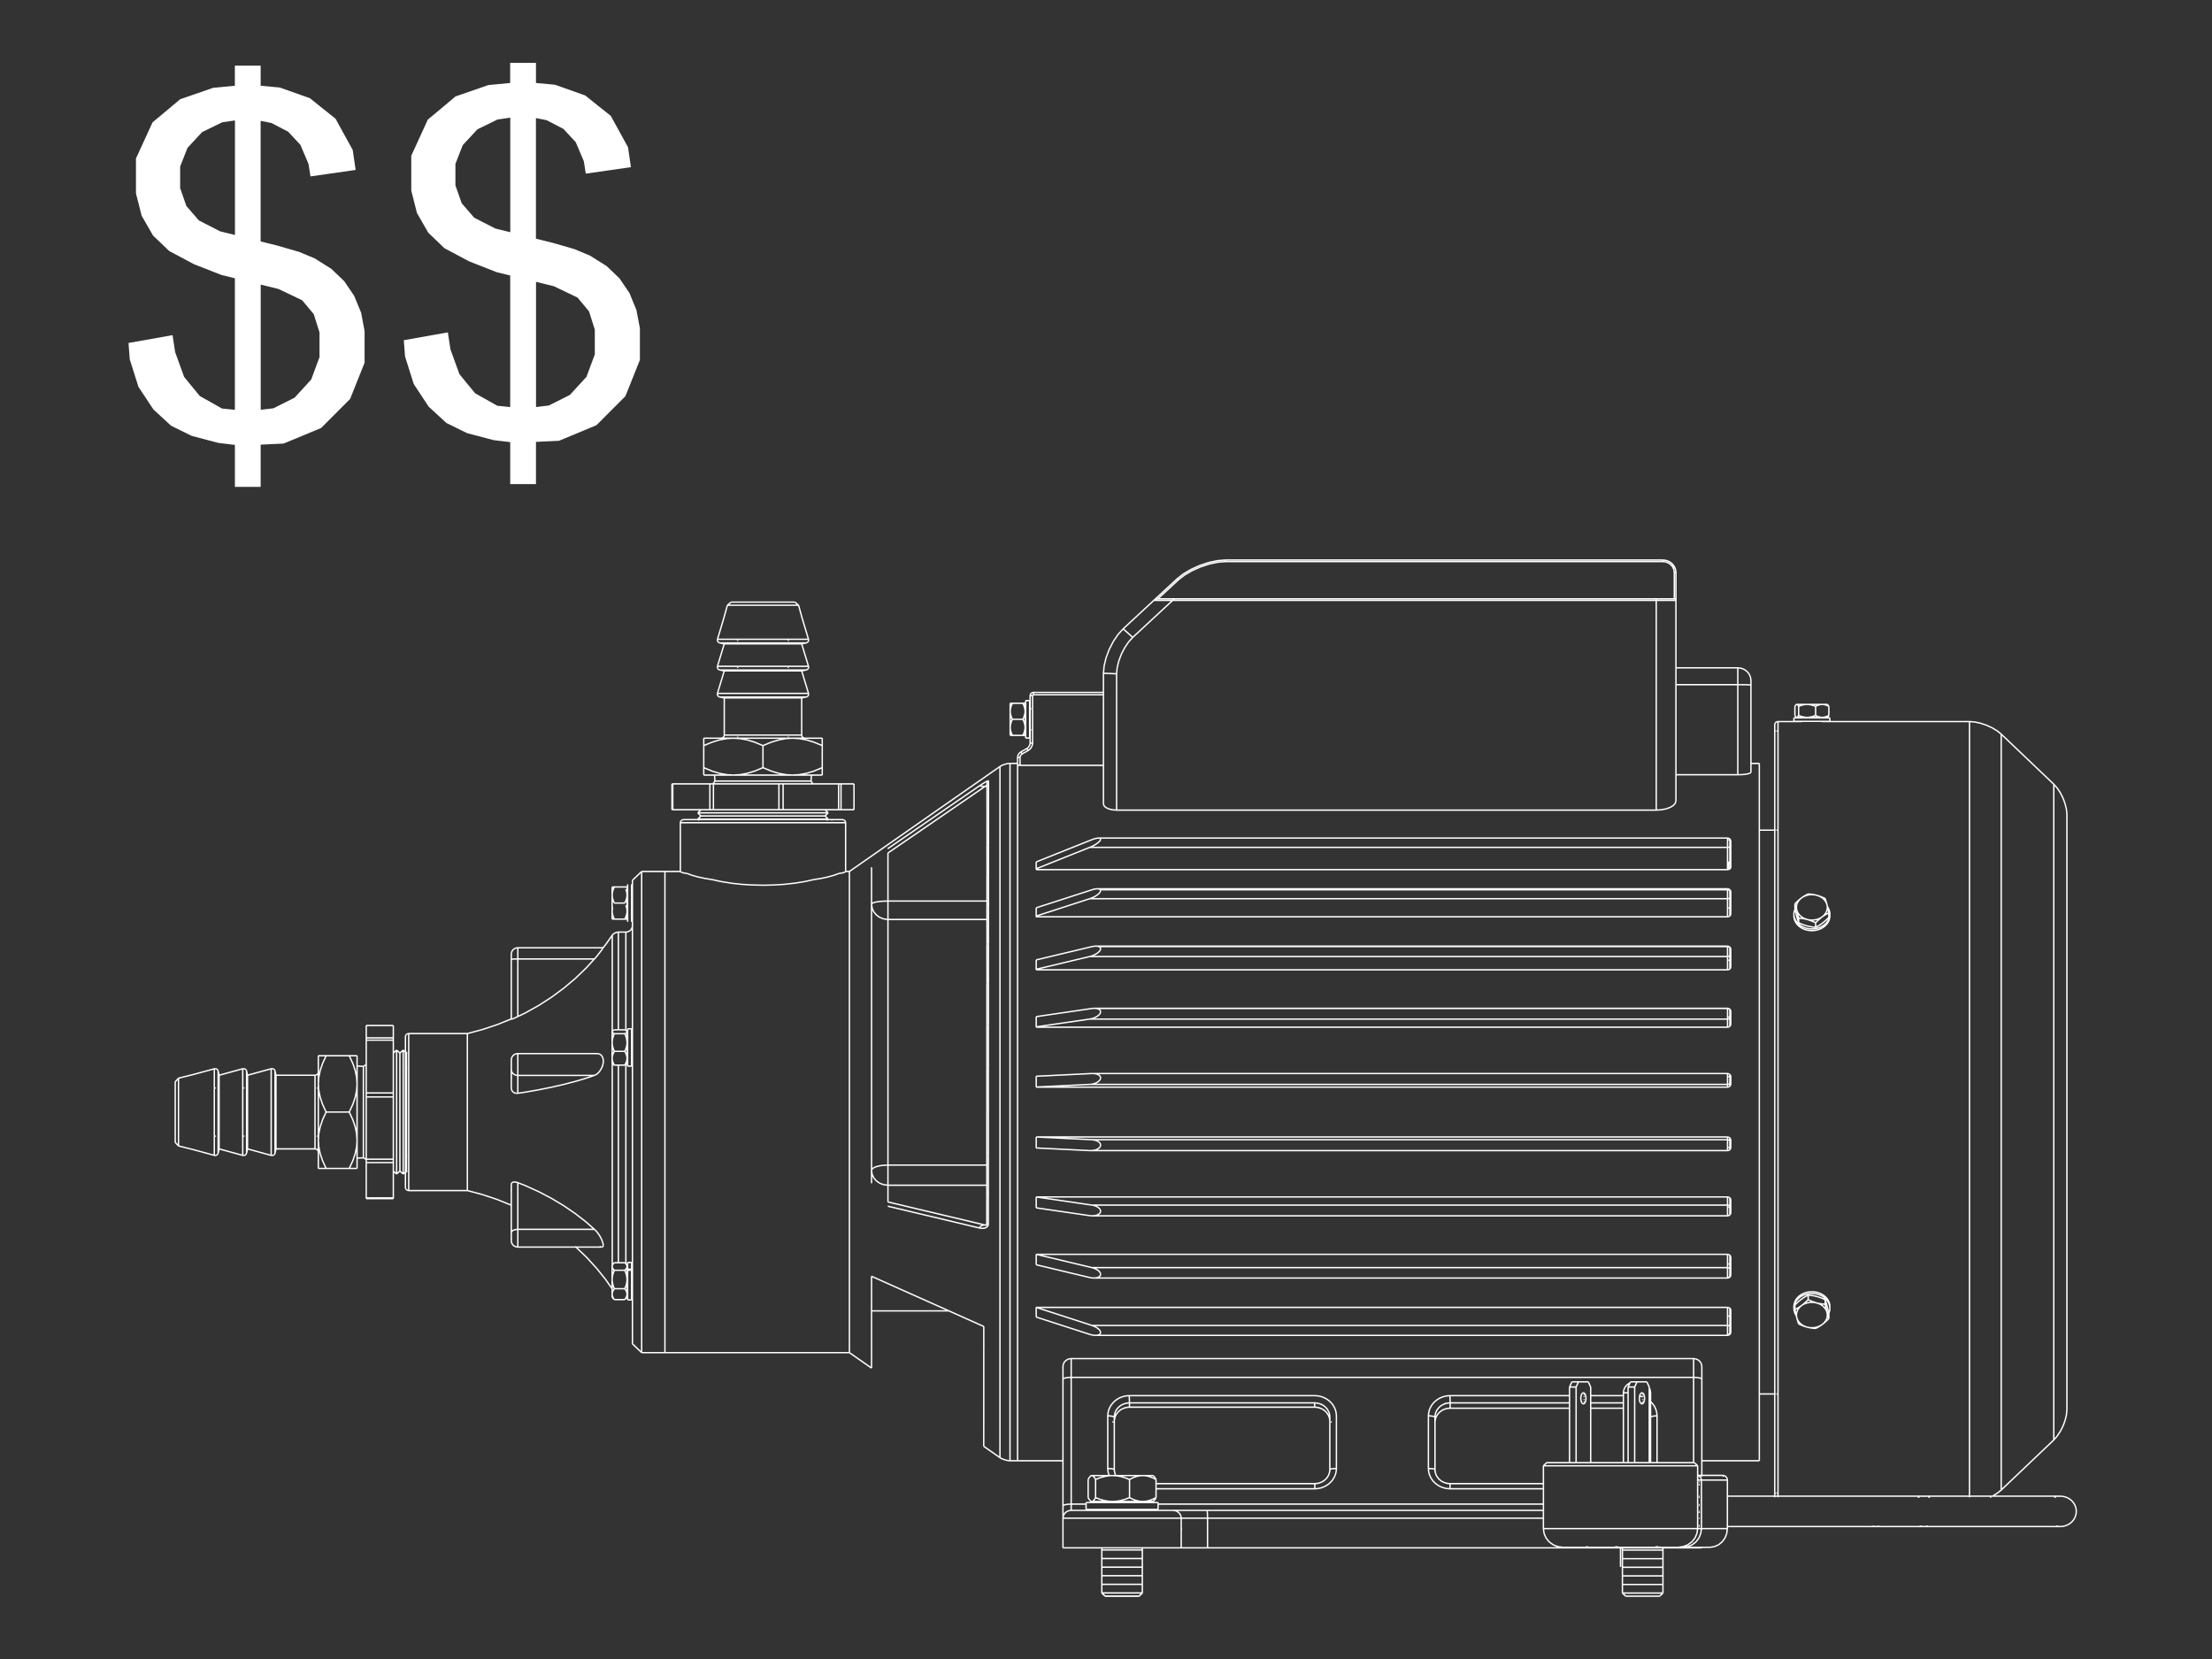
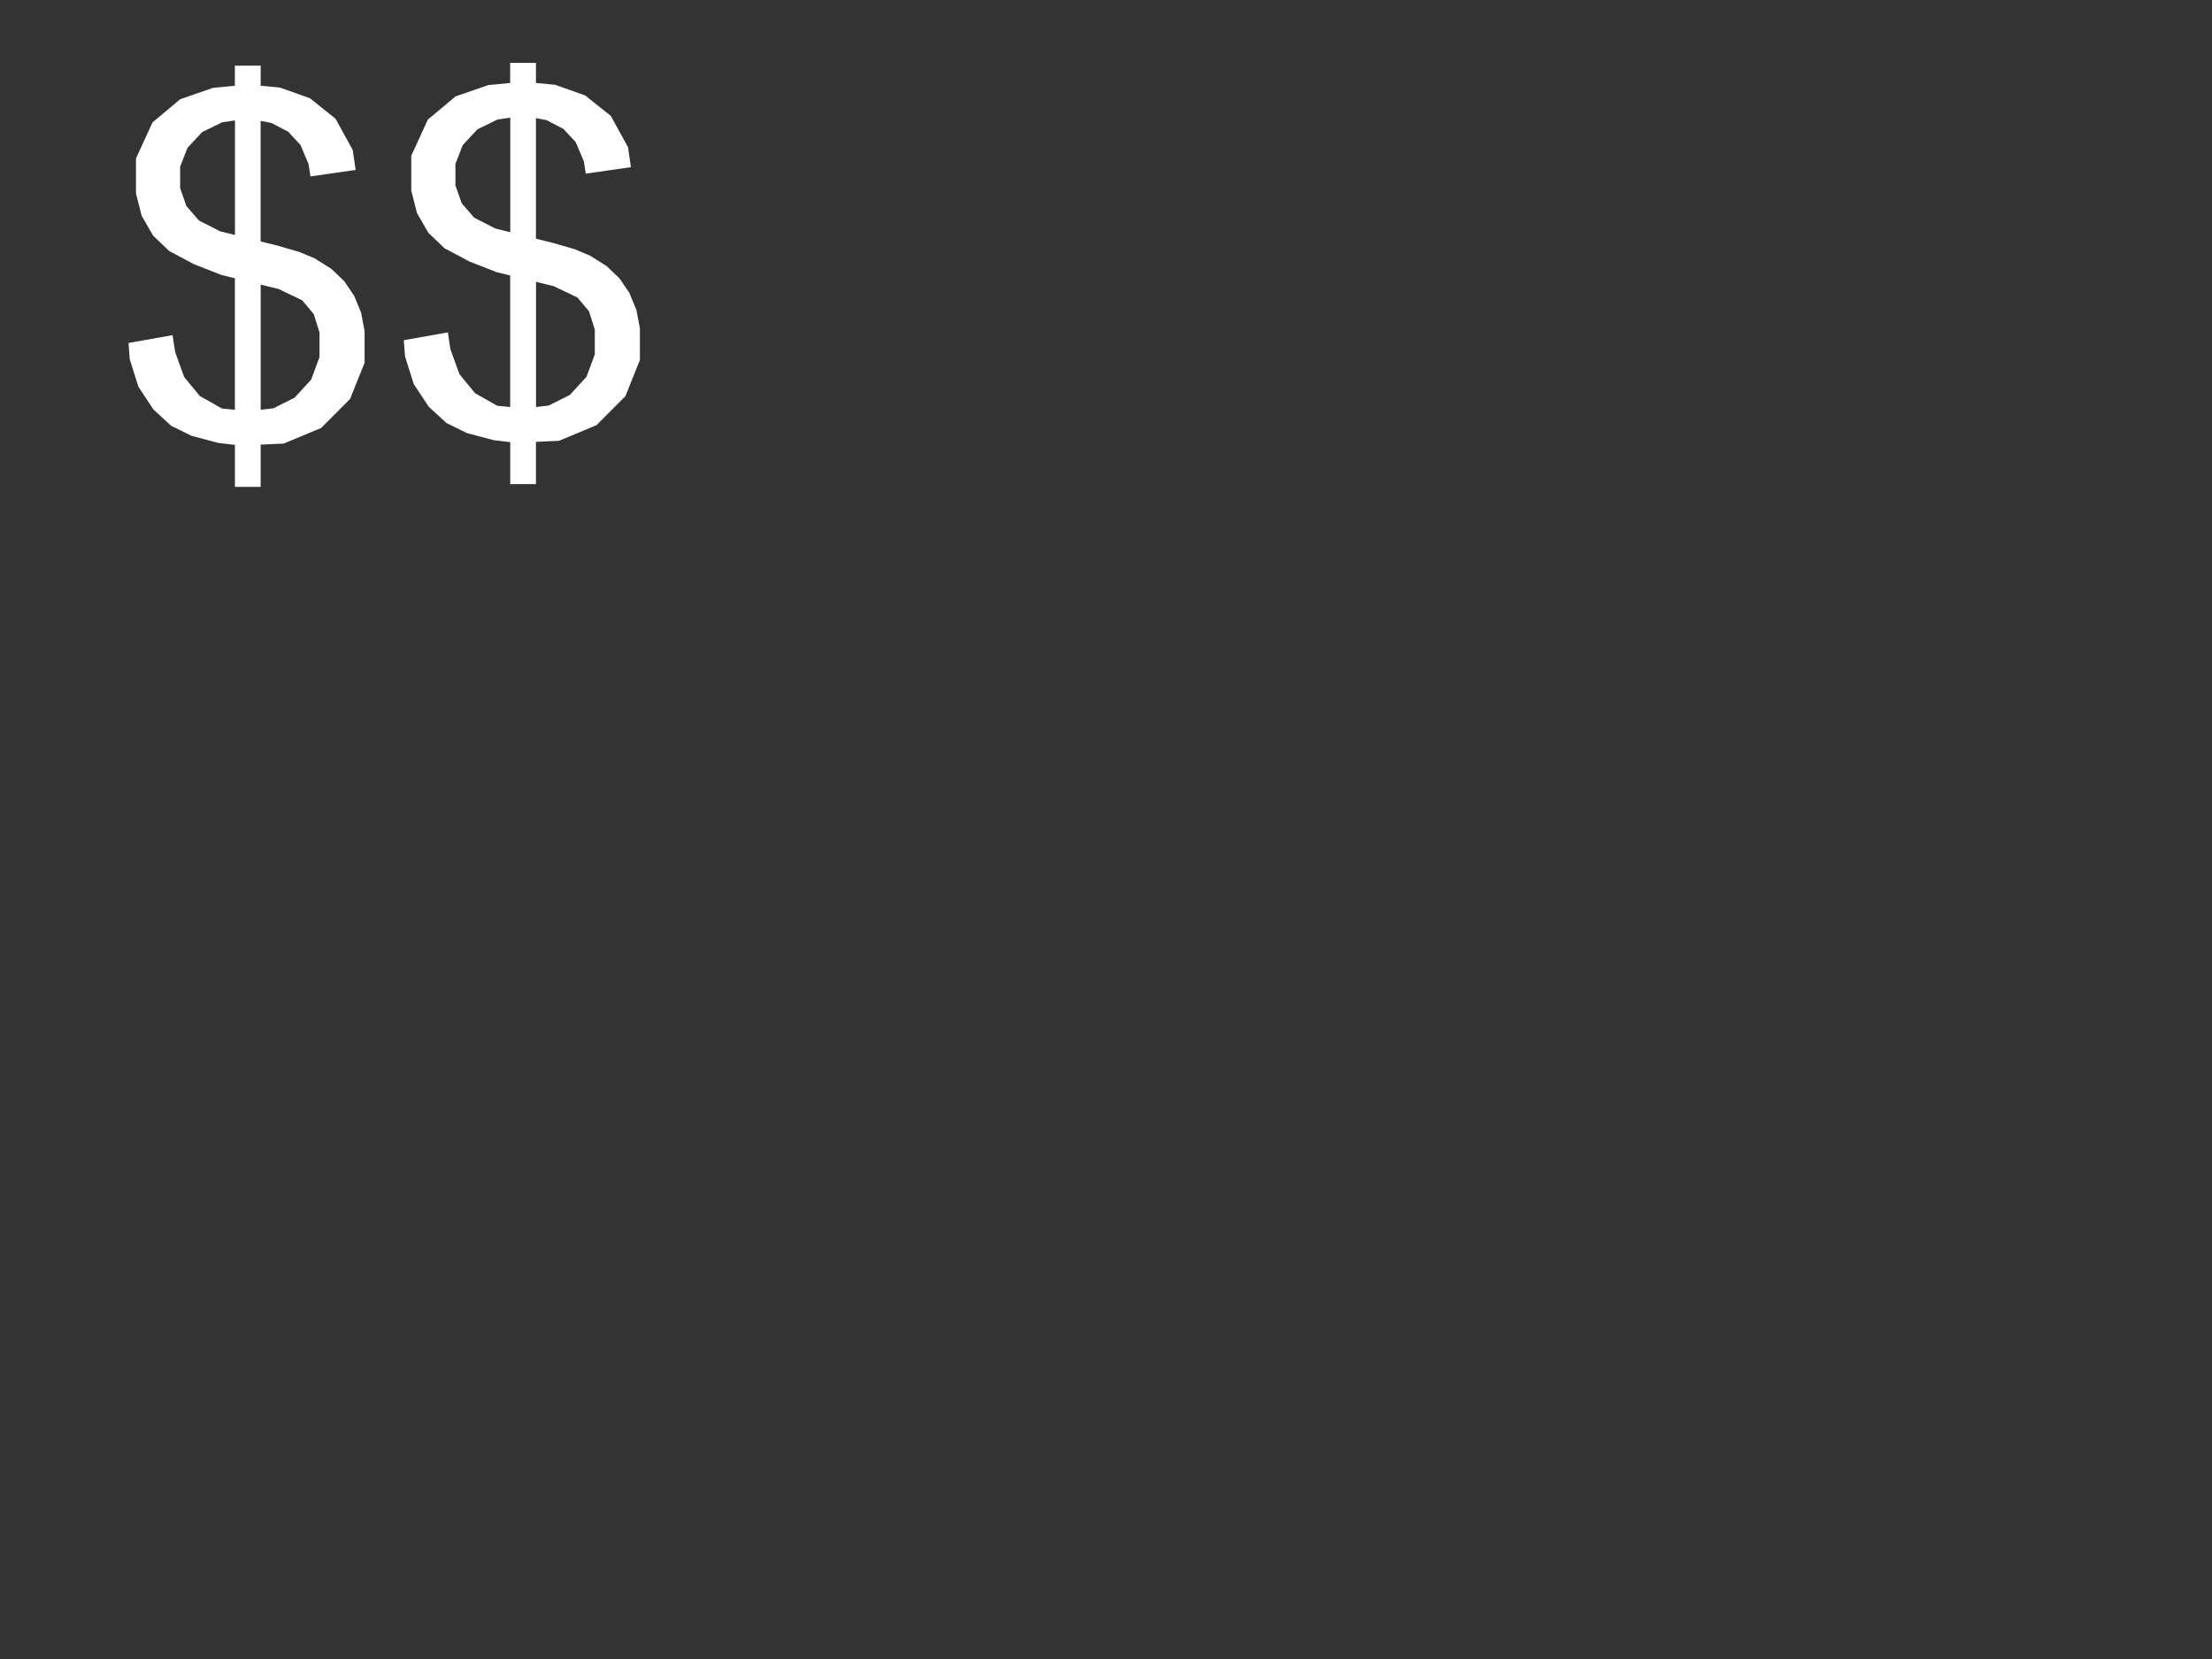
<svg xmlns="http://www.w3.org/2000/svg" width="800" height="600">
  <rect width="100%" height="100%" fill="#333333" stroke="none" />
  <g display="visible" class="layer">
-     <path d="m221.57 328.16-.14.68m.14 2.02.24.73m0 0 .37.82m3.78 0h-3.78m4.17-.82-.38.82m.62-1.55-.24.73m.38-1.42-.14.68m0-2.69.14.68m-.38-1.42.24.74m-.63-7.37h-3.78m-.37.82.37-.82m-.37.82-.24.74m0 0-.14.68m0 .01-.04.66m-.01 0 .04.66m.01 0 .14.69m0 0 .24.73m0 0 .37.82m4.17-.82-.38.82m.62-1.55-.24.73m.38-1.42-.14.69m0-2.7.14.68m-.38-1.42.24.74m-5.21 7.16.04.66m.01 0 .14.68m-.14-2.01-.04.66m5.38.92h.21m-.21-7.64h.21m1.44 7.64h.3m-.3-7.64h.3m-2.76 62.44.38-.19m-.38 84.99.38-.39m.01 0 .43-.47m-.01-1.99h.21m-5.55-89.4-.04-.73m5.38 5.68-.04.57m.04-6.25-.04-.72m-.38 4.62-.38-.71m-3.79 4.99-.37-.19m0-.01-.24-.18m4.78.18.24-.18m0 0 .18-.2m-.81-4.41h-3.78m-.37.71.37-.71m-.37.71-.24.63m0 0-.14.59m-.05.56.04.57m.01 0 .14.59m0 0 .24.64m0-.01.37.7m4.17-.7-.38.7m.62-1.33-.24.64m.38-1.23-.14.59m0-2.31.14.59m-.38-1.22.24.63m-.24-8.92-.38-.2m-4.16.2.37-.2m-.61.38.24-.17m-.24.81-.14-.16m.38.35-.24-.18m.61.37-.37-.19m4.15.19h-3.78m3.78 0 .38-.19m.01 0 .24-.18m0-.01.14-.16m0 0 .04-.15m-.04-.17-.14-.16m0 0-.24-.17m0 2.09-.38-.91m-4.16.91.37-.91m-.61 1.72.24-.81m-.38 1.56.14-.75m0 2.96-.14-.75m.38 1.56-.24-.81m.61 1.71-.37-.9m4.15.9.38-.9m.01 0 .24-.81m0 0 .14-.75m0-1.46-.14-.75m0 0-.24-.81m-4.92-1.76.14-.16m-.19.32.04-.16m.01.32-.04-.15m5.38 1.86h.21m1.44 0h.3m-1.98 93.46-.01-.07m-5.35-.36.04-.45m5.32-4.09-.01-.15zm.03 4.54-.04-.45m.04-4.85-.04-.76m-.77 8.03h-3.78m-.37-.39.37.39m-.78-1.54.01-.07m5.36-10.37-.04-.31m-.38-.67-.38-.39m-4.16.39.37-.39m-.61.74.24-.35m-.38.68.14-.33m-.19.63.04-.31m.15.95-.14-.33m.38.67-.24-.34m.61.72-.37-.39m4.15.39h-3.78m3.78 0 .38-.39m.01.01.24-.34m0 0 .14-.33m0-.61-.14-.33m0 0-.24-.35m0 0 .43.48m-.43 2.81-.38-.94m-4.16.94.37-.94m-.61 1.78.24-.85m-.24 3.95-.14-.78m.38 1.62-.24-.85m.61 1.8-.37-.94m4.15.94h-3.78m3.78 0 .38-.94m.01-.01.24-.85m0 .01.14-.78m0-1.53-.14-.79m0 0-.24-.85m0 6.3-.38-.56m-4.16.56.37-.56m-.61 1.06.24-.5m-.38.96.14-.46m0 1.83-.14-.47m.38.97-.24-.5m.61 1.05-.37-.55m4.15.55.38-.55m.01 0 .24-.5m0 0 .14-.47m0-.9-.14-.46m0 0-.24-.5m-4.54 2.99-.43-.47m.02-5.65.01-.15zm.03-1.53.14-.79m-.19 1.56.04-.76m5.35-2.45h.21m1.44 0h.3m-.3-2.96h-1.44m1.44 13.55h-1.44m1.44-10.76h-1.44m1.44-.35h-1.44m1.44-73.42h-1.44m1.44-13.52h-1.44m143.76-109.02-.05.66m-.38-8.56-.37-.82m.75 8.06.05.66m-.81-2.91.37.82m-4.15-.82-.37.82m0 0-.25.74m0 0-.13.68m.13 2.02.25.73m0 0 .37.82m3.78 0h-3.78m4.16-.82-.37.82m.61-1.55-.24.73m.38-1.42-.14.69m0-2.7.14.68m-.38-1.42.24.74m-.62-7.37h-3.78m-.37.82.37-.82m-.37.82-.25.74m0 0-.13.68m-.01.01-.05.66m0-.01.05.66m0 .01.13.68m.01 0 .25.74m0 0 .37.82m4.16-.82-.37.82m.61-1.56-.24.74m.38-1.42-.14.68m0-2.69.14.68m-.38-1.42.24.74m-5.21 7.16.05.66m0 0 .13.69m-.13-2.01-.05.66m5.4.91h.2m-.2-7.63h.2m1.88 7.63h.18m.21 0h.23m-.62-7.63h.18m.21 0h.23m-1.06 10.58h-1.44m1.44-13.54h-1.44M723.76 538.9l19.01-18.11m-99.73 20.51v.23zm69.25 0v.23zm11.47-275.81 19.01 18.12m-26.48-22.04 2.15.72m24.34 258.49 1.23-1.4m3.35-7.72.16-1.82m-.63 3.81.48-1.99m.16-217.11-.16-1.81m-26.88-29.52 1.81 1.09m25.06 28.42-.48-1.99m.01 0-.75-2.05m0 0-.99-1.96m0 0-1.14-1.73m-.01 0-1.23-1.39m3.37 232.09.75-2.04m-1.74 3.99.99-1.96m-2.14 3.7 1.14-1.73m-32.85-256.7 1.9.15m0 0 2.1.45m2.14.73 2.06.93m1.81 1.09 1.46 1.18M720.2 541.3l-.51.23m4.07-2.63-1.46 1.18m-80.44-275.69h.04m.12 0h.18m.24 0h.29M641.86 540h.04m.12 0h.18m.24 0h.29m.01-239.76h-.29m-.25 0h-.18m.72 203.91h-.29m-.25 0h-.18M599 292.99v-75.84zm0-75.85H424.11m-.01 0-14.43 13.38m0 0-1.5 1.65m0 0-1.39 2.05m0 0-1.24 2.4m.01 0-.95 2.52m0 .01-.57 2.38m0 0-.2 2.17m0 0v49.29zm202.3-2.17v-24.38zm-201.77-12.07-1.72 2.54m31.28-27.49 3.28-1.08m-9.21 4.13-2.24 1.75m-19.54 18.11-1.84 2.03m-1.73 2.55-1.48 2.87m29.62-28.95 3.14-1.41m-34.6 36.31-.24 2.67m.95-5.61-.71 2.95m1.84-5.96-1.13 3.01m205.46-33.09.48 1.09m-1.24-2.03.76.94m-4.12-2.26 1.24.15M417.3 217.14l-11.09 10.28M368.02 528.3h-2.73m2.73-252.2h-2.73M307.2 489.2l8 5.58m40.59 12.1v-8.78zm0 0zm.01-27.15v7.93zm0 7.93-.01.02zm-12.6-13.56 12.6 5.64m-.01 18.36v-.02zm0-.02v-10.41zm-.01 25 5.86 4.09m-4.31-156.54v-.03zm0 15.65v-.04zm0 15.91v-.04zm-41.92-75.49-.2.28m5.93 101.67-1.53-.18m1.53-102.59V308.5zm36.19-9.91v-.02zm0-10.52v-.01zm0 50.08v-.04zm0-14.3v-.03zm-36.19 80.14h35.76m.01 0h.19m.23 12.35v.04zm-.23-5.07h-.19m-.01 0h-35.76m0 0v6.05zm-4.19-6.73-.95.4m5.14-89.78-1.53-.19m-2.66-1.43-.95-1.16m2.17 98.17-1.23-.85m-1.53-100.38.59-.27m-.01 99.54.95 1.11m2.67-101.16 1.53-.04m-2.97.14 1.44-.11m-2.66.29 1.23-.17m2.96 95.34-1.53.07m0-.01-1.44.19m0 .01-1.23.3m-1.53.86-.2.5m.78-.96-.59.46m2.77 5.14 1.44.54m-3.62-102.04.95-.23m-1.53 2.22-.2-1.45m.78 2.79-.59-1.34m.01 96.26.59 1.29m-.8-2.68.2 1.39m41.93-96.74v.03zm-39.16 3.85-1.23-.88m2.67 1.44-1.44-.56M343.2 474.1h-28m326.66 67.43v-.23zm.04-279.73-.04.29m.16-.56-.12.27m.3-.51-.18.24m.42-.42-.24.17m.84-.32-.3.04m0 0-.29.12m-36.48-55.24.16 1.17m-1.82-2.8-.86-.63m1.28.23-.98-.71m-160.44-.04-2.83.22m2.81-.79-2.9.23m-14.24 6.97 2.23-1.74m175.37-4.86-1.14-.45m.84.95-1-.4m-1.12-.13 1.11.13m1.87 1.02.66.82m-175.82 2.47 1.91-1.12m173.91-1.35.42.95m-171.25-.98 3.22-1.06m3.12-.66-3.12.66m3.03-1.22-3.19.67m164.13-.33H443.31m158.06-.57H443.29m155.67 14.04H424.77m174.23.57V217zM424.27 217l-.16.14M599 217l-.01-.13zm-174.73 0 .15-.13m174.57-.01v-.12zm-174.43-.11-.14.12m174.57-.12-.01-.1zm-174.33-.1-.1.1m174.42-.1-.01-.06zm-174.32 0 .08-.06m174.23 0-.01-.02zm-174.2-.02-.03.02m-7.44.55.19-.14m0 0 .22-.13m0-.01.26-.12m.01.01.27-.1m0 0 .27-.06m0 0 .23-.02m187.2-10.69h.02m-.14 10.77-.14-.06m-.01 0-.15-.02m.42.18-.12-.1m.22.21-.1-.12m.16.26-.06-.13m.08.27-.02-.14m-.58-9.88-.15-1.1m-174.32.4 3.08-1.38m-5.76 2.95.77-.45m176.38-.42v.41zM246.31 315.18h-.25m59.77 0h-.25m.25 0-.25.24m-59.27 0-.25-.24m1.01.48-.76-.24m2.02.48-1.26-.23m2.99.82-1.48-.57m0 .01-.25-.03m3.9 1.21-2.17-.62m4.75 1.18-2.58-.56m5.52 1.05-.04-.01m0 0-2.9-.48m6.19 1.19-3.25-.7m6.76 1.26-3.5-.56m7.2.97-3.71-.4m7.54.64-3.83-.24m7.73.32-3.9-.09m7.8.01-3.9.09m7.74-.33-3.84.24m7.54-.65-3.7.4m7.21-.96-3.51.56m6.75-1.26-3.24.7m6.19-1.19-2.91.48m0 0-.04.01m5.52-1.05-2.57.56m4.75-1.18-2.18.62m3.9-1.21-.24.03m0 0-1.48.57m2.98-.84-1.26.23m2.03-.47-.77.24m1.02-.48v-17.64zm-59.77 0v-17.64zm115.59-37.96-54.45 37.96m57.51-39.05.58-.04m-1.23.15.65-.11m-1.33.29.68-.18m-1.33.41.65-.23m-1.25.51.6-.28m-1.08.57.49-.29m2.57 251.33.58.04m-1.23-.16.65.12m-1.33-.3.68.18m-1.33-.41.65.23m-1.25-.5.6.27m-1.08-.57.49.3M169.03 373.8l5.41-1.44m-.01 0 5.3-1.76m0 0 5.18-2.08m0 0 .08-.04m33.02-25.58.11-.13m.99-1.23 2.32-3.31m7.3-19.86 3.34-3.19m0 0h8.41m-66.05 116.84-5.41-1.44m10.71 3.2-5.3-1.76m10.48 3.85-5.18-2.09m5.26 2.13-.08-.04m23.14 14.92-.01-.01zm7.64 7.81-3.69-4.03m7.11 8.27-3.41-4.24m16.37 30.6-3.34-3.18m11.75 3.18h-8.41m-63.04-115.4h-21.21m21.21 56.79h-21.21m-.85-.33.24.18m-.54-.69.11.28m1.03.56-.3-.04m-.54-.29-.19-.23m.73.52-.29-.11m-.59-.98.04.29m.3-55.61.24-.18m-.54.68.11-.27m0 0 .19-.23m.25-.19.29-.12m0 .01.3-.04m-1.18 1.14.04-.3m0 49.72.11-.27m-.15.57.04-.3m-.04-44.63.04.29m0 0 .11.27m152.79-83.87-.29.04m-46.68-.01-.28-.04m-5.66.16-.25.17m-.01 0-.19.24m-.11.27-.04.29m.88-1.09-.28.12m.58-.15-.3.04m-.73.52-.11.27m58.54-.83.31.04m.72.52.12.27m-.31-.51.19.24m-.72-.53.28.12m.56.68.04.29m-.59-.97.24.17m-79.13 88.28v.33zm-2.71-47.92h2.7m.63-.08-.62.08m1.18-.31-.57.23m.03 130.35h-.02m1.76 2.19-.08-.59m0 0-.22-.51m-1.46-1.09-.19-.03m1.62-131.38-.37.47m.62-1-.24.54m-.38.47-.5.36m1.2-1.96-.08.59m-7.27 130.67-2.28-3.26m3.72-125.58.43-.12m.39-.04-.4.04m-1.81 1.09.25-.29m.33-.27-.33.27m.33-.27.38-.24m.01 0 .43-.17m176.24-85.99v25.53zm0 0H373.8m0 0-.13.02m0 0-.07.03m0 0-.06.04m0-.01-.04.06m0 0-.03.07m0 0-.02.13m0 17.18-.05.48m0 0-.16.52m-.01 0-.25.5m0 .01-.32.45m0 0-.38.4m-.01-.01-.42.29m-2.15 1.21 2.16-1.2m-2.16 1.2-.2.14m0 0-.18.18m-.01 0-.17.24m0 .01-.12.26m0 0-.08.24m0 0-.03.24m0 0v2.85zm4.54-22.35v4.73zm0 12.37v4.83zm-.89 4.78v-4.79zm0-12.41v-4.79zm-1.19 14.39-2.16 1.2m3.39-20.67.12-.27m0 0 .18-.23m-4.88 23.15v2.19zm0 0 .04-.37m.12-.38.19-.38m-.31.76.12-.39m.19-.37.24-.35m3.06-1.92.28-.29m-3.33 2.21.28-.29m4-21.38.25-.18m-1.19 19.64.25-.35m-.84.86.3-.22m.89-18.96.04-.29m26.47-.84h-25.33m-.59.15.28-.12m.01.01.3-.04m-1.35 19.08.12-.39m.01 0 .04-.36m-.35 1.12.18-.38m-3.49 2.66.31-.21m-184.3 96.86v-.02zm0 60.81h.08m-.08-40.83h.08m33.13-46.01.98-1.22m-29.18 24.83-2.64 1.26m7.48-3.96-4.84 2.7m9.49-5.69-4.65 3m9.09-6.28-4.44 3.28m8.64-6.81-4.2 3.54m8.15-7.34-3.95 3.8m6.94-7.06-2.99 3.26m3.69-4.03-.7.77m3.07-3.92-.27.4m0 .01-.47.65m.8-1.19-.06.13m-2.15 2.87-.22.28m.98-1.26-.76.98m1.41-1.82-.65.84m-1.22 36.33.24-.05m2.12 1.01.31.8m-2.43-1.81.15-.04m2.25 3.84-.33 1.06m0 0-.53.99m.89-4.04.1.95m-.99 3.09-.18.24m-.43-6.04.67.35m-1.45-.43.78.09m.67.34.52.61m.41 1.75-.13 1.04M189.92 395l-2.64.4m7.48-1.24-4.84.84m9.49-1.78-4.65.93m9.09-1.94-4.44 1.01m8.64-2.11-4.2 1.1m8.15-2.27-3.95 1.18m7.64-2.54-.75.36m0 0-2.94 1m5.05-2.78-.45.64m-.74.68-.17.1m.91-.78-.74.68m-25.94 40.28 4.84 2.19m0 0 4.65 2.43m0 0 4.44 2.65m0 0 4.2 2.87m0 0 3.95 3.07m0 0 2.98 2.64m0 0 .71.69m.96 1.27.63 1.06m0 0 .46 1.01m-2.05-3.33.21.23m1.84 3.1.12.44m-1.96-3.54.75 1.03m1.46 4.21-.29.24m.36-.75-.07.51m-.29.24-.5-.02m.72-1.45.14.72m-.32-1.19.18.46m-.72 1.46-.48-.22m11.81-27.26h.08m-41.45-76.7h27.71m-27.71-4.05h30.84m-33.13 25.87h-.08m0-21.67.08-.04m1.67 21 .62-.29m0 0v-20.82zm0-20.82h-.62m-1.06 21.58.5-.21m-.01-21.35-.5.02m.5 21.33.57-.26m0-21.11-.57.02m-1.1 21.8.23-.08m0 0 .37-.15m.01-21.55-.37.03m1.43-4.05.62-.08m-1.68.67.5-.36m-.01.01.57-.23m-1.44 1.05.37-.47m-.6 1.02.23-.55m-.31 1.15.08-.6m0 49.62-.08-.56m2.37 57.51h21.02m-22.7-.65-.37-.47m-.32-4.08.08-.31m.61 4.86.5.36m-1.11-1.39-.08-.59m0-18.47.08.34m0 17.68-.08-.38m0-17.52v-.13zm0 0 .08.36m2.29-3.03 2.64 1.03m-2.64 15.85h27.7m-27.7-63.57h28.56m-30.85 46.92-.08.36m.69-.8-.37.16m1.43-.13-.57-.08m0 17.31.57-.13m-1.44.57.37-.25m-.6.54.23-.29m0-17.53-.23.27m1.1-.49-.5.05m1.69 17.09v-16.88zm-1.68.36.5-.19m.56-.13.62-.04m0-16.88-.62-.18m-1.67 21.79.23.55m1.44 1.05.62.08m-1.19-.3.57.22m-1.67-56.87.23.5m-.23-7.2-.08-.54m.31 1.06-.23-.51m.23 7.19.37.41m.01-6.66-.37-.43m.37 7.1.5.28m-.01-6.61-.5-.34m.5 6.95.57.13m0-6.53-.57-.21m.57 6.74.62-.01m0 0v-6.46zm0-6.45-.62-.07m-1.67-6.15-.08.59m.31-1.14-.23.55m.61-1.02-.37.47m.86-.83-.5.36m1.07-.59-.57.23m1.19-.3-.62.08m-1.75-12.48v-.12zm30.03 20.3h-27.66m-2.06-42.05-.23.04m67.39-52.96 1.12-1.13m-10.48-9.34h.3m0 9.34h-.3m56.48 1.13-1.12-1.13m5.78 0h-.87m-20.07 0h-1.52m.01 0h-23.68m-.01 0h-1.29m52.13 0v-9.34zm-52.12 0v-9.34zm1.28 0v-9.34zm45.27-9.34h.87m-.87 9.34v-9.34zm.87 0v-9.34zm-22.45 0v-9.34zm1.51 0v-9.34zm-1.51-9.34h1.52m-29.73 11.6-1.12-1.13m46 1.13 1.12-1.13m-56.48-1.13v-9.34zm.3 0v-9.34zm56.18 3.39-1.12-1.14m-46 1.14 1.12-1.14m352.63-53.56h22.37m-22.37 6.09h22.37m-22.37 32.57h22.37m2.37-38.06-1.14-.45m3.35 3.19-.48-1.09m-.75-.93-.98-.71m-2.37-.61 1.23.15m3.52 4.37-.16-1.18m-4.59 35.32v-32.57zm3.35-37.34.76.93m.64 3.95v.04zm-.17-.03.16.03m-2.37-.09-1.14-.01m-.01 0-1.23-.01m4.12.07-.76-.03m1.4.11-.16-.04m-.01 0-.48-.04m-.75-.03-.98-.03M307.2 489.2h-66.72m66.72-174.02h-1.37m-59.77 0h-5.58m80.66-6.68 35.14-24.09m0 0-.52-.01m0 0-.48-.03m.01 0-.41-.04m0 0-.3-.06m0 .01-.18-.07m-.06-.07-33.28 22.8m33.33-22.73-.05-.07m2.36-.01-.43.28m-1.93-.27.74-.49m0 0 .8-.5m0 0 .68-.4m0-.01.53-.26m0 0 .33-.13m-.3 1.02-.06-.02m.06.02.05.02m-.21-.2.16.18m-.14-.41-.02.23m.21-.5-.19.27m.44-.6.1.04m0 0-.35.29m-.21 2.35.02-.23m-.02.23v5.1zm.02 4.87-.02.22m.01 6.82v.01zm0 8.82v.02zm-35.9 130.46 33.2 7.9m.04-.28-.04.28m.24-.54-.19.26m.49-.48-.3.22m.7-.39-.41.17m.89-.29-.48.12m1-.16-35.07-8.34m35.07 8.34-.52.04m-1.42 1.05.74.12m1.62-1.14h-.03m-1.59 1.14.79-.03m.75-1.09-.02.01m-.73 1.08.69-.18m0 0 .53-.33m0 0 .33-.44m0-.01.09-.46m-.35-.11.35.12m-.53-.23.18.11m-.2-.2-.07.32m.07-.32.02.09m.14-.15-.14.06m.18-.07-.04.01m-.16-8.86v8.92zm.01-.04-.01.04zm0-31.34v15.79zm0 15.79v.04zm.01-31.61v15.78zm0 15.78-.01.04zm.01-31.34v15.51zm0 15.51-.01.05zm.01-30.53v14.98zm0 14.98-.01.04zm.02-15.1-.01.03zm.01-14.26-.01.04zm0-13.21v.03zm.01-11.95-.01.02zm.53-.4v.02zm-.56 16.81v-.12zm.23-48.82-.07.04m267.68 62.06H394.13m.92-.28-.92.28m-19.37 4.62v.18zm251.05-7.82.12.28m-1.15-.67H397.43m-2.5 0 .89-.15m228.96-.02H396.64m-.82.02.81-.02m0 0 .66.11m.48.24.25.35m0-.01.02.43m0 .01-.22.49m0 0-.45.52m0 0-.64.5m0 0-.79.46m0 0-.89.38m-20.29 1.5 20.17-4.81m-.8 3.59-19.37 4.62m250.02.18H374.77m250.01-4.8v4.81zm.84-3.28.19.22m.12 5.02-.12-.24m.16.49-.04-.25m-.12-5.02.12.25m-1.15-.78.31.04m.29 4.91-.28-.1m-.01-4.81.28.11m-.28 3.41-.31.03m0 4.8.31-.03m.29-4.91-.28.11m-.01 4.81.28-.11m.25-4.96-.24.15m0 4.81.24-.17m.31-.48.04-.27m0-4.75-.04.26m-.31 5.24.19-.21m0-4.78-.19.2m.19 4.57.12-.26m0-4.76-.12.24m-.43-3.12.24.18m-.53-.28.28.11m-.59-.15.31.04m-250.33 8.52v.03zm21.97-45.67-.79.51m229.68 8.69.19-.17m-.19-7.85v8.02zm.19-.16-.19.16m0 0-.24.12m0 8.03.24-.13m-.84.25.31-.03m0-8.05-.31.02m1.03 7.63.12-.21m0-7.97-.12.17m.12 7.8.04-.22m0-7.94-.04.19m-230.11-2.56.81-.19m228.75 3.21-.28.08m-.01 8.04.28-.09m-.59-7.94v8.05zm.6 5.36-.28-.08m-.01-8.04.28.09m.44.3.12.2m0 7.98-.12-.18m.16.38-.04-.19m-231.8-5.82-19.37 7.74m250.02.32H374.77m250.01-8.06H394.13m-19.37 7.74v.32zm0-2.48 20.17-8.05m0 0 .89-.32m-.77 2.71-.92.4m1.81-.88-.89.48m2.32-1.5-.64.51m1.09-1-.45.48m.67-.88-.22.4m.2-.72.02.32m-.27-.51.25.19m-.73-.26.48.07m-1.14 0 .66-.07m227.49 0H397.29m228.64.84.04.3m-.16-.57.12.27m-.31-.51.19.24m-.43-.41.24.17m-.53-.29.28.12m-.59-.16.31.04M374.76 331.3v.26zm250.02-6.27H394.13m.92-.35-.92.35m230.65-3.24H397.93m-3 0 .89-.24m228.96-.11H396.64m-.82.11.81-.12m0 .01.66.03m0-.01.48.15m.25.29.02.38m0-.01-.22.46m0 .01-.45.5m0 0-.64.51m0 0-.79.5m0 0-.89.43m-20.29 3.64 20.17-6.52m-.8 3.23-19.37 6.27m250.02.26H374.77m250.01-6.53v6.53zm.84-2.96.19.2m.12 6.7-.12-.21m.16.44-.04-.23m0-6.46.04.25m-.16-.49.12.23m-1.15-.71.31.03m.29 6.62-.28-.09m-.01-6.53.28.1m-.28 3.08-.31.03m0 6.53.31-.04m.29-6.61-.28.09m-.01 6.52.28-.1m.25-6.65v6.5zm0 0-.24.14m0 6.52.24-.15m.31-.44.04-.25m0-6.45-.04.23m-.31 6.9.19-.19m0-6.49-.19.18m.19 6.31.12-.24m0-6.47-.12.21m.12-2.3.04.29m-.16-.57.12.28m-.31-.51v.02zm-.24-.18.24.18m-.53-.3.28.12m-.59-.15.31.04m-250.33 10.08v.09zm0 61.59v.04zm250.02-.96H394.13m.92-.1-.92.11m230.65-3.95H394.93m0 0 .89.03m0 0 .81.15m0 0 .66.27m0 0 .48.39m0 0 .25.45m0 0 .02.51m0 0-.22.51m0 0-.45.49m0 .01-.64.44m0 0-.79.35m0 0-.89.24m-20.29-2.85 20.17-.99m-.8 3.94-19.37.95m250.02.04H374.77m250.01-.99v.99zm.6-3.78.24.18m.31 1.48-.12-.27m.16.57-.04-.3m0-.98.04.3m-.16-.57.12.27m-1.15-.84.31.04m.29 1.11-.28-.12m-.01-.99.28.12m-.28 3.74-.31.04m0 .99.31-.04m.29-1.09-.28.11m-.01.99.28-.12m.25-1.17v.99zm0 0-.24.18m0 .99.24-.17m.31-.51.04-.29m0-.99-.04.29m-.31 1.5.19-.24m0-.99-.19.23m.19.76.12-.27m0-.99-.12.27m-.19-3.04v.02zm-250.86 4.59v.02zm250.02 22.95H394.13m.92-.02-.92.02m230.65-3.94H394.93m0 0 .89.12m0 0 .81.24m0 0 .66.35m0 0 .48.43m0 0 .25.49m0 0 .02.52m0 0-.22.5m0 0-.45.46m0 .01-.64.38m0-.01-.79.28m0 0-.89.15m-20.29-4.91 20.17.99m-.8 3.94-19.37-.95m0-3.98h250.01m.01.99v-.99zm.84-.65v.98zm0 0-.24-.18m0 .99.24.17m.19-.75-.19-.23m0 .98.19.23m.12-.71-.12-.27m.16.57-.04-.3m0 .98.04.3m-.88-2.08-.31-.04m1.03 1.55.12.27m-1.15-.83.31.04m.29-.87-.28-.12m-.01.99.28.12m-.28 3.75-.31.04m.6-.15-.28.11m-.01-1 .28-.11m.25.82-.24.18m.55-1.68.04-.29m0 .99-.04.29m-.12-.72.12-.27m0 .99-.12.28m-.19.21v.02zm-230.57 67.05-.92-.24m230.65-3.23H394.93m0 0 .89.35m0-.01.81.43m0 .01.66.49m0 0 .48.52m0 0 .25.5m0 0 .02.45m0 0-.22.39m0 0-.45.28m0 0-.64.15m228.05.02H395.95m.78-.02-.79.02m0 0-.89-.11m-20.29-10.01 20.17 6.53m-.8 3.24-19.37-6.27m0-3.5h250.01m.01 6.54v-6.53zm.84-6.26v6.5zm0 0-.24-.15m0 6.52.24.13m.19-6.3-.19-.2m0 6.51.19.18m.12-6.25-.12-.23m.16.48-.04-.25m0 6.46.04.23m-.88-7.38-.31-.03m1.03 6.97.12.21m-1.15-.64.31.03m.29-6.44-.28-.1m-.01 6.53.28.09m.01 2.99-.28.1m-.01-6.53.28-.09m.25 6.36-.24.15m.55-7.05.04-.23m0 6.45-.04.25m-.12.24-.19.19m.19-6.68.12-.21m0 6.46-.12.24m-.72.79-.31.04m.6-.16-.28.12m.52-.29v-.02zm0 0-.24.17m.55-.68-.12.27m.16-.57-.04.3M395.05 462.2l-.92-.15m230.65-3.6H394.93m0 0 .89.28m0 0 .81.39m0-.01.66.45m0 .01.48.51m0 0 .25.51m0 0 .02.49m0 0-.22.43m0 0-.45.36m0 0-.64.23m228.05.12H395.95m.78-.12-.79.12m0 0-.89-.02m-20.29-8.56 20.17 4.81m-.8 3.59-19.37-4.62m0-3.78h250.01m.01 4.81v-4.81zm.84-4.5v4.8zm0 0-.24-.16m0 4.79.24.16m.19-4.57-.19-.22m0 4.8.19.2m.12-4.53-.12-.25m.16.53-.04-.28m0 4.77.04.26m-.88-5.77-.31-.04m1.03 5.31.12.24m-1.15-.74.31.04m.29-4.7-.28-.11m-.01 4.81.28.1m.01 3.31-.28.11m-.01-4.81.28-.11m.25 4.63-.24.17m.55-5.4.04-.26m-.16 5.28-.19.21m.19-4.99.12-.24m0 4.76-.12.26m-.72.67-.31.04m.6-.16-.28.12m.52-.3-.24.18m.43-.41-.19.23m.31-.5-.12.27m-251.05-90.27v.12zm250.02-2.82H394.13m.92-.2-.92.2m230.65-3.89H395.82m228.96 0v.07zm0 .06H396.64m-1.71 0 .89-.07m0 .01.81.07m0-.01.66.2m0 .01.48.31m0-.01.25.41m0 .01.02.47m0 0-.22.51m0 0-.45.51m0 0-.64.48m0 0-.79.4m0 .01-.89.32m-20.29-.68 20.17-2.95m-.8 3.83-19.37 2.82m250.02.12H374.77m250.01-2.94v2.94zm.6-3.68.24.18m.11 3.06-.07-.09m-.04-2.97.19.23m.12 3.18-.12-.25m.16.53-.04-.28m-.12-3.18.12.26m-1.15-.82.31.04m.29 3.06-.28-.11m-.01-2.95.28.11m-.28 3.64-.31.04m0 2.94.31-.04m.29-3.05-.28.11m-.01 2.94.28-.11m.25-3.11-.24.17m0 2.94.24-.17m.31-.5.04-.29m0-2.91-.04.28m-.31 3.42.19-.23m0 0 .12-.27m0-2.92-.12.26m0-2.79.12.28m-.31-.51.19.23m-.43-.41.24.18m-.53-.3.28.12m-.59-.15.31.04m-.31 75.01H395.05m0 0-.92-.06m230.65-3.82H394.93m0 0 .89.19m0 0 .81.32m0 0 .66.41m0 0 .48.47m0 0 .25.51m0 0 .02.51m0 0-.22.48m0 .01-.45.4m0 0-.64.32m0 0-.79.2m0 0-.89.06m-20.29-6.83 20.17 2.95m-.8 3.82-19.37-2.83m0-3.94h250.01m.01 2.95v-2.95zm.84-2.62-.24-.17m0 2.93.24.17m.19-2.7-.19-.23m0 2.93.19.22m.12-2.65-.12-.27m.16.55-.04-.28m0 2.91.04.28m-.88-3.98-.31-.04m1.03 3.49.12.25m-1.15-.79.31.04m.29-2.84-.28-.12m-.01 2.95.28.11m.01 3.53-.28.12m-.01-2.96.28-.11m.1-.06.15-.11m.31-.48.04-.28m-.35.77.04-.04m.15-.19.12-.26m0 2.92-.12.27m-.72.58-.31.04m.6-.15-.28.11m.52-.29-.24.18m.43-.42-.19.24m.31-.51-.12.27m0-125.06v-2zm.12-.21v-1.61zm-.84.61v-2.75zM374.76 472.83v-.09zm0-19.19v-.03zm0-42.44v-.01zm250.86-60.76v-4.79zm0-7.93v.02zm0 28.67v-2.94zm0-6.12V365zm0 71.09v-2.94zm7.63-156.86-.16.23m-265.04-2.77-.03-.01m.12.03-.09-.02m.23.03-.14-.01m.32.02-.18-.01m.41.01h-.22m.44.01-.22-.01m30.38.01H368.9m264.18 2.73-.48.21m.01 0-.76.19m0 0-.98.14m0 .01-1.14.09m-.01-.01-1.23.03m-224.66 12.8H599m5.03-.99-1.47.54m-1.72.33-1.84.12m6.17-1.67-1.13.68m1.85-1.49-.72.81m-2.61 1.22-1.72.33m5.29-3.23-.24.87m-202.06 2.48-1.23-.08m0 0-1.14-.22m0 0-.99-.36m-.01 0-.75-.46m0 0-.48-.53m.01 0-.16-.58m237.2 237.54h-20.79m-231.05 0h-16.42m268.26-252.2h-3.03M357.44 442.8v-9.02zm.01-24.67v15.62zm.01-.04-.01.04zm0-15.94v.04zm0-15.88v15.89zm0 15.92v15.9zm.03-61.06-.01.03zm-.01.03v14.29zm.02-13.31-.01.03zm-.01.03v13.25zm.01-22.54v10.51zm-.02 50.14v15.08zm.02-39.61v11.99zm-.02 54.69-.01.04zm0-15.11v.04zm.03-50.12-.01.01zm-.04 80.9-.01.04zm.04-89.77v8.86zm-.04 74.14v15.63zm.04-74.15v.01zm-.07 137.33.01-.04zm230.52 143.5-1.19-1.13m14.66-3.11v3.11zm-14.66 0v3.11zm14.66-3.1v3.1zm-14.66 0v3.1zm14.66-3.11v3.11zm-14.66 0v3.11zm14.66-3.11v3.1zm-14.66 0v3.1zm14.66-3.11v3.11zm-14.66 0v3.11zm14.66-.81v.81zm-14.66 0v.81zm-202.33-52.27h.1m230.95 0h-.1m-92.35 0h-.5m92.95 26.56v-.27zm-.82 10.4h-.26m-.24 0h-.2m-50.76 15.31h-126.5m-9.18-6.77h-.32m169.7-38.59-.04-.67m0 0-.14-.66m0 0-.03-.07m-7.88-3.74h-.02m-21.16 0h-43.18m-.72.04.72-.04m-1.42.17.7-.13m-1.38.35.68-.22m-1.33.51.65-.29m-1.25.67.6-.38m-1.13.82.54-.44m-1.01.95.47-.51m-.87 1.07.41-.56m-.73 1.16.31-.6m-.54 1.24.23-.64m-.37 1.3.14-.66m-.18 1.33.04-.67m-35.69 17.37v-19.09zm-2.38-18.62v1.54zm0 18.93v.74zm0 0-.05.67m2.36-.09-.19.94m-2.17-.85-.13.66m-4.28 5.6-.95.06m-.08-1.85v.11zm-57.36 1.84h57.44m2.94-33.11-.98-.32m4.78 29.75-.57.8m0 0-.68.72m2.04-3.3-.33.92m-.01 0-.46.87m-2.02 2.15-.85.54m1.63-1.17-.78.64m-79.55-4.89-.06-.89m2.36.31v.74zm-2.37-19.39v19.09zm2.37.46v1.54zm-1.78-3.21.46-.87m81.58 2.73-.19-.94m0-.01-.33-.92m-81.85.92.33-.92m79.81-2.38-.78-.64m0 0-.85-.54m-2.91-.92-.95-.06m-.08 2.61v1.54zm-74.57 25.6-.19-.94m5.76-27.03 1-.18m70.04.18-1-.18m-75.8 6.35.19-.94m-.26 1.83.06-.89m74.85-6.41h-67.13m.09 2.61v1.54zm-1.04-2.55.95-.06m70.99.98-.92-.42m-76.8 3.12.58-.8m80.47 1.67-.46-.87m-79.34-1.52.77-.64m-1.44 1.36.68-.72m74.66 29.25.65-.3m-77.62-4.73.61-.01m0 0 .58.02m0-19.01-.58-.06m.58 19.07.49.05m-1.07-19.12-.61-.03m77.62 23.82.61-.39m-1.95.91.69-.22M403 512.52l-.08-.11m-.61 18.79.38.07m.23.08.08.1m-.69-19.23-.49-.08m81.51 19-.07.89m-.55-.9.62.01m-80.64-18.82-.38-.1m.38 19.05.23.09m0-18.95-.23-.1m73.5 24.22.72-.13m-1.44.17-.01.03zm0 0 .72-.04m-.7.44-.02-.27m.05 1.18-.02-.5m0-.01-.01-.4m.05 1.46-.02-.56m-.05-1.3H418.1m-9.64-30.12.02.43m0 0v.32zm0 .32.01.17zm-.07-2.44.02.59m.02.58.01.52m-.03-1.1.02.58m-7.31 27.73-.25-.68m2.81-26.7.85-.54m77.16 1.9-.68-.72m1.25 1.52-.57-.8m-76.23-2.32.98-.32m-1.91.74.92-.42m77.86 6.74-.07-.89m-4.78 26.71-.98.31m0-.01-1 .19m2.9-.92-.92.42m.86-2.79-.49.4m.97-.9-.48.5m.87-1.06-.4.56m.73-1.17-.32.61m.55-1.24-.23.64m.36-21.58.05.67m-.18-1.32.13.66m-.36-1.31.23.65m-.56-1.24.32.6m-.71-1.16.4.56m-.88-1.07.48.51m-1.02-.96.54.44m-1.13-.8.6.37m-1.24-.67.64.3m-1.32-.52.68.22m-1.39-.35.71.13m-68.39-.18h66.97m-68.39.18.7-.13m-1.39.35.69-.22m-1.33.52.64-.3m-1.24.66.6-.37m-1.13.82.54-.44m-1.02.95.48-.51m-.88 1.07.4-.56m-.72 1.15.32-.6m-.54 1.25.22-.65m-.36 1.3.14-.66m-.2 1.34.05-.67m.01 20.27-.05-.67m.19 1.33-.14-.66m.36 1.29-.22-.64m.35.89-.13-.24m72.04 3.17H418.1m58.08-.04-.72.05m1.43-.18-.71.13m.73-.14-.02.01m-73.69-23.7.22-.64m.72-1.15.48-.51m75.92 1.66-.32-.6m-4.76-2.57h-66.97m-5.43 4.47.14-.66m77.01-1.23-.4-.56m.96 1.79-.23-.64m-.72-1.15-.48-.51m1.61 3.64-.05-.67m-73.12-4.44.72-.04m67.68.04-.72-.04m2.11.4-.68-.22m0 0-.71-.13m-72.44 2.53.4-.56m72.05-1.95.72.13m0 .01.69.22m-2.13-.41.72.05m-69.14.14-.69.22m2.12-.41-.72.05m.72-.05h66.99m-67.7.05-.72.13m.03-.02.7-.13m-1.39.35.69-.22m-3.66 2.99.32-.6m-.74 2.58.05-.67m77.72-.67.13.66m43.49 25.05-.95-.06m1.02-1.78-.72-.05m.72.05v.11zm0-29.22v1.93zm72.45 5.15v1.93zm-77.93 18.93v.74zm0-18.93v1.93zm1.55-6.78.92-.42m-.92 32.13-.86-.54m1.4-1.42.6.39m77.03-26.57-.45-.87m-79.35-1.52.77-.64m2.75-1.28 1.01-.18m73.56 7.59.24-.1m2.06-.25-.06-.89m-.56.91.62-.03m-1.18.09.57-.06m-1.07.14.5-.08m-.87.18.37-.1m-3.52-7.02-.62-.2m-75.25 30.55-.57-.8m81.58-23.58-.2-.94m-76.01 26.16.71.13m-.3 1.86-1.01-.19m-5.76-27.02.2-.94m.79 24.52-.46-.87m0-24.57.46-.87m-.79 24.53-.2-.94m82.37-21.81-.33-.92m-81.05-.86.57-.8m79.45 0-.68-.72m-80.13 3.3.33-.92m7.27-2.1v.17zm-.01-.32.01.32zm-.01-.43.01.43m-.03-.95.02.52m-.04-1.1.02.58m-.99-1.11.95-.06m.01 0 .01.59m-5.5 30.93-.68-.72m1.45 1.35-.77-.64m-.62-5.07.37.07m.25.08.08.1m-.33-.18.24.09m-1.11-.21.5.05m-1.07-.07.57.02m-1.12.88-.06-.89m0 0 .62-.01m-.62-19.07v19.09zm76.87-7.06-.28-.05m-74.97 2.69.68-.72m3.43 29.25.69.22m-.6 1.79-.97-.31m-4.85-25.81.06-.89m82.63 17.81v-16.93zm-77.84-23.66.97-.32m2.04 31.59v-.03zm-.01.11-.01.27m0 0-.02.4m0 0-.02.5m0 .01-.01.56m-2.72-2.57.66.3m-.88 1.71-.92-.42m-.86-31.18.86-.54m77.72 2.7-.58-.8m-80.48 26.25-.33-.92m71.96-28.21h-.02m-21.16 0h-43.25m.07 2.61h43.18m21.16 0h.02m-65.09 29.16.73.04m-5.07-3.16.31.61m77.21-21.5-.04-.67m0-.01-.14-.66m0 .01-.03-.08m-72.24-3.74-.72.05m0 0-.7.13m0 0-.68.22m0 0-.65.3m0 0-.6.37m0-.01-.54.44m.01.01-.47.51m0 0-.41.56m.01 0-.31.6m-.01-.01-.23.65m0 0-.14.66m0-.01-.04.67m0 18.94.04.67m0 0 .14.66m0 0 .23.64m.32.6.41.56m-.01 0 .47.5m0 0 .5.4m1.93.93.03.01m0 0 .7.13m-6.53-24.47-.62-.03m1.19.09-.57-.06m1.07.14-.5-.08m.87.18-.37-.1m.62.19-.24-.1m.32.21-.08-.11m-36.76 18.74.58-.02m-1.07.07.49-.05m-.88.12.38-.07m-.61.15.23-.09m-.31.19.08-.1m-5.56-22.42-.01-.02zm.07-1.73-.01.17zm5.49 6.96-.08-.1m.7.25-.38-.07m-72.79-5.31.01-.02zm-.07-1.73.01.17zm-5.49 6.96.08-.1m-.69.25.38-.07m-16.05 32.1.77-.1m49.15.1-.04-.1m-12.28.01.77.1m189.61.73-.21-.16m-.24-.17-.17-.13m.67.51-.05-.06m-.62-.45-.03-.01m.03-2.54.17.03m.24.04.21.04m0 0 .05.02m-.7-.13h.03m-228.08 2.55-.62.45m0 .01-.47.58m-.29.68-.1.73m.39-1.42-.29.68m2.87-50.19v45.84zm0 45.84h5.4m-5.4-45.84h225.12m-.01-6.78H387.4m175.81 67.91v.53zm-126.49-10.2v10.73zm-50.08-2.73-.72.28m229.17-53.84-.48-.59m.01 0-.62-.44m-.03 57.32h.2m.24 0h.26m-1.38-50.91-.77-.02m2.97-3.95-.1-.73m-230.56 50.85-.29.16m-.1-45.67.1-.16m.29-.17.47-.13m.62-.11.72-.07m.77 45.82-.77.02m-1.34-45.66.62-.11m0 45.84-.62.11m1.34-.18-.72.07m-1.38-45.44.29-.16m.47 45.71-.47.13m1.81-46.15.77-.02m225.11 0v30.84zm2.97.66-.1-.16m0-.01-.29-.16m-.01 0-.48-.13m.01 0-.62-.11m0 0-.71-.07m-228.75-4.7-.1.73m.39-1.41-.29.68m.76-1.27-.47.59m1.09-1.03-.62.44m1.34-.73-.72.29m1.49-.39-.77.1m225.88-.1.77.1m.71.29-.71-.29m1.8 1.32.29.68m-178.73 53.62.03.58m-.07-1.04.04.45m-.04-.45-.05-.28m.16 2.73-.01-.73zm-.01-.73-.02-.68m-9.49 1.41-.1-.73m-.29-.69-.48-.58m0 .01-.61-.45m.01-.01-.72-.28m2.09 2-.29-.68m-13.67-1.32v-.1zm-14.64 0-.01-.1zm12.9 0v-.1zm2.99-3.38-1.09.08m4.8-1.4-1.36.66m1.36-7.24-1.36-.66m0 .01-1.22-.43m0-.01-1.13-.24m-3.31.24-1.22.43m0 .01-1.36.66m.01 6.57v-6.58zm1.35.66-1.36-.66m2.58 1.08-1.22-.42m2.34.66-1.12-.24m4.44 0-1.13.24m2.35-.66-1.22.42m1.86-8.75.34.43m0 .01.37.66m-.37 7.23.37-.66m-.71 1.08.34-.42m-.34.42-.4.32m-16.01-.08 1.4.08m-7.49 0 .31-.08m11.58-.66 1.73-.66m-1.73-7.23 1.73.66m-3.29-1.1 1.56.43m-3.01-.67 1.45.24m-2.84-.31 1.4.08m-4.25.23 1.45-.24m-3.01.68 1.56-.43m-3.29 1.08 1.73-.66m-1.73 7.24v-6.58zm0 0 1.73.66m0 0 1.56.42m2.85.32 1.4-.08m-.01 0 1.45-.24m0 0 1.56-.42m-10.93 0 .38-.66m-.38-7.23.38.66m-.71-1.1.33.43m-.64-.67.31.24m-.63-.31.31.08m-.93.23.31-.24m-.65.68.34-.43m-.72 1.08.37-.66m-.37 7.24v-6.58zm0 0 .37.66m.01 0 .34.42m0 0 .31.24m.63 0 .31-.24m0 0 .33-.42m4.27.52-.46.1m-4.82-9.26h.05m22.5.31-.4-.32m-4.78.08-1.12.24m3.31-.24-1.09-.08m0 .01-1.09.08m.93 9.3v.37zm-14.65 0v.37zm14.65 29.95h-.01m.01-3.11h-.01m.01-3.1h-.01m.01-3.11h-.01m.01-3.11h-.01m.01-.76v.76zm-14.65 0v.76zm202.94 16.35-1.19 1.13m-187.1-1.11-1.19 1.13m-12.27 0-1.2-1.13m14.65-3.11h-.1m.11 0h-.01m0-3.1h-.1m.11 0h-.01m0-3.11h-.1m.11 0h-.01m0-3.11h-.1m.11 0h-.01m0-3.11h-.1m.11 0h-.01m159.64-52.89-.12.02m-.93-2.03v-.26zm42.95 30.31-.04-.02m-41.31-28.86-.09.17m41.44 29.74-.26-.06m-.24-.05-.2-.04m.66-.9-.22-.05m-.24-.05-.2-.04m-40.41-30.68.02.26m-.93-1.76.12.02m.55.58.08.19m.19 1.24-.01.27zm-.07.78-.06.24m40.82 27.98h-.31m-1.79 22.54.04-.01m2.45-20.35-.26-.13m-.24-.13-.2-.11m-17.5-34.91-.86-1.86m-4.41 1.86.86-1.86m-.86 29.21v-27.35zm3.3-21.82-.09.17m0 0-.11.15m-.22.21-.12.05m-.01 0-.12.02m0 0-.12-.02m0 0-.12-.05m0 0-.11-.09m-.11-.11-.1-.15m0-.01-.09-.17m-.01 0-.08-.19m0 0-.07-.22m0 0-.05-.24m0 0-.04-.25m0 0-.03-.26m0-.01v-.27zm0-.26v-.26zm0-.26.03-.26m0-.01.04-.25m0 0 .05-.24m0 0 .07-.22m0 0 .08-.19m0 0 .09-.17m.01 0 .1-.15m0-.01.11-.12m0 .01.11-.09m.12-.05.12-.02m0 0 .12.02m.25.14.1.12m0-.01.11.15m0 .01.09.17m0 0 .08.19m0 0 .06.22m0 0 .06.24m0 0 .04.25m0 0 .02.26m0 .01.01.26zm.02.26-.01.27zm-.02.26-.02.26m0 .01-.04.25m0 0-.06.24m0 0-.06.22m0 0-.08.19m17.43 50.4h.02m.93-1.16h.03m-.96 1.16h.03m-36.69-55.93-.86-1.86m50.07 54.82.22-1.75m-51.14-46.85-.02.26m46.4 53.13 1.56-.67m-49.77-53.51.04-.25m1.61 2.02-.08.19m51.41 28.12h-9.38m9.33-.43.05.43m-9.38 0-.06-.43m9.23-.41.16.41m-9.39 0-.17-.41m-42.93-30.47.11-.12m51.96 30.24.25.35m-9.4 0-.26-.35m-42.86-29.79.09-.17m.22-.27.11-.09m51.52 30.05.33.27m-9.41 0-.34-.27m-42.1-26.13-.11-.09m1.22-2.65.04.25m49.97 28.45.4.17m-9.42 0-.41-.17m-41.33-29.93.12.05m50.23 29.82.42.06m-9.44 0-.13-.01m-41.44-25.9-.12-.05m-.32-3.56.1-.15m-.44 2.28-.03-.26m.12-1.29.07-.22m0 0 .08-.19m-.08 2.67-.07-.22m.15.41-.08-.19m.28.52-.1-.15m.44-3.62.12-.02m-.81 3.05-.05-.24m0 0-.04-.25m1.37 1.23-.1.12m-.93-.28-.09-.17m1.56-.9-.04.25m-.29.82-.11.15m.34-2.77.06.24m-.29-.82.09.17m.08.19.06.22m-1.74 1.28v-.27zm.07-1.04.05-.24m1.28-.74.11.15m.35 1.35.01.26zm-1.17-1.7.12-.05m.12 4.04-.12-.02m-.81-2.27.03-.26m.55 2.39-.11-.12m.83-3.62.1.12m-.22 3.71-.12.05m.68-.99-.06.22m-15.21 23.15 1.2-1.14m54.58 1.14-1.19-1.14m5.52 30.63 1.66-.23m-1.59 0-.07.23m-17.74-.23-.14.23m-1.66-.23 1.66.23m22.42-1.98 1.02-1.4m.01 0 .64-1.64m-2.99 4.12 1.33-1.08m.42-23.54-.08-.27m-.05-.17-.02-.06m-7.77 19.25h9.38m-9.38 0v-17.55zm-31.2 6.54 1.53.23m-10.97 0-1.09-.23m36.78-.67-1.72.67m3.2-1.75-1.48 1.08m3.33-4.12-.71 1.64m.95-3.39-.24 1.75m-50.24 4.79 1.84.23m-5.06-1.98 1.48 1.08m-2.61-2.48 1.13 1.4m-1.84-3.04.71 1.64m-.95-3.39.24 1.75m35.66-47.26v-.17zm0-.36v-.22zm0-.71V506zm0-1.06v-.25zm0-.49v-.22zm0-.41v-.17zm0-.33v-.19zm-2.89-2.34h-2.38m21.55 57.75-1.74.23m3.37-.9-1.62.67m3-1.75-1.39 1.08m2.46-2.48-1.06 1.4m1.72-3.04-.67 1.64m.91-3.39-.23 1.75m-45.1-52.96.86-1.86m0 0h-2.38m-.86 1.86.86-1.86m1.52 1.86h-2.38m29.17 1.07-.34-.78m.48 1.81-.14-1.03m-7.62-2.4.29-.12m-1.15.75.86-.63m-2.07 3.43.14-1.03m0 0 .42-.95m-.01 0 .66-.82m-18.31 28.05v-27.35zm2.89-21.3v-.19zm0-.35v-.17zm0-.36v-.22zm0-.71V506zm0-1.06v-.25zm0-.49v-.22zm0-.41v-.17zm0-.33v-.19zm124.35 47.93h.02m.72-10.37h-.02m-1.43-.37h-.02m-.73-.05h-.02m-.74.05h-.02m-1.43.37h-.03m1.48 10.52h-.02m.78.05h-.02m.77-.05h-.02m49.37 0 .74-.14m-2.99-.01.74.14m-.74-10.74-.71.23m7.54 2.97-.33-.65m0 .01-.43-.6m-.49-.54-.57-.47m0 0-.63-.4m1.69 1.41-.5-.54m-1.19-.88-.68-.32m-.71-.22-.74-.13m1.45.36-.72-.23m3.09 8.65.43-.6m.33-.65.24-.68m-.57 1.33.33-.65m.25-.68.14-.7m0 0 .05-.71m0-.01-.05-.72m0 0-.14-.7m0 0-.24-.67m-4.59-3.35h-.09m-131.35 10.51.21-.11m-.7.3.2-.08m.24-.08.05-.03m.21-10.03-.21-.12m0 .01-.05-.02m-.24-.08-.2-.08m0-.24h.2m.24 0h.26m-.7 10.99h.2m.24 0h.26m131.97-.2.72-.23m-.01 0 .68-.31m.63-.4.57-.47m-1.2.87.63-.4m.57-.47.5-.54m-5.34 2.1h-.09m1.6 0h-.09m-1.42-10.89h-.09m-65.27 10.89.59-.14m-1.18.19.59-.05m-1.18 0 .6.05m-1.19-.2.59.14M143.45 424.6l-1.2-1.07m-9.8 9.97v-.28zm9.8-.27v.28zm1.2-53.45-1.2 1.07m0-5.49v.82zm0 19.91v1.45zm0 1.45v22.52zm0 22.52v1.23zm0-48.36h-9.81m9.81 49.59h-9.81m9.81-1.23h-9.81m.01-43.06v-.82zm9.8 0h-9.81m9.81-.82h-9.81m9.81 21.36h-9.81m9.81-1.45h-9.81m.01 1.45v-1.45zm12.18 26.81-1.19 1.07m1.19-43.75-1.19-1.07m-1.19 53.72h-9.81m9.81-.27h-9.81m14.57-9.7-.04.04m-1.15-43.79-1.19 1.07m1.19 43.75-1.19-1.07m2.38-42.68-.04-.03m.04 5.65.2.14m-.2 31.32.2-.14m115.86-198.9 1.35-1.13m27.21 61.94-2.53.46m-21.42 0-2.45.15m7.68-1.43-2.71.82m21.43-12.11-2.53-.46m5.25 1.28-2.71-.82m-15.7 10.04v-7.97zm3.03 1.25-3.03-1.25m14.14-54.15-1.27-4.6m5.54 60 3.03-1.25m0 0v-7.97zm-3.03-9.22 3.03 1.25m-10.72-2.69-2.44.15m0 .01-2.53.46m-.01 0-2.71.82m0 0-3.03 1.25m5.74 10.04-2.71-.82m5.25 1.28-2.53-.46m4.97.62-2.44-.15m4.88-.01-2.44.15m7.69-1.43-2.71.82m-37.12-2.07v-7.97zm3.03 1.25-3.03-1.25m7.28-54.15 1.27-4.6m7.13 48.71-2.52-.46m22.26-14.72 1.63-.33m-31.31 15.51-2.71.82m4.39-16-1.63-.33m27.16-34.32 1.35 1.13m-12.88 50.77-3.03-1.25m17.03-25.78 1.63-.32m-29.63.32-1.63-.32m-2.45 41.19.71-1.03m34.74 0 .15-2.16m-23.26-.61-2.52.46m22.26-47.3 1.63-.34m2.45 50.98-.71-1.03m-28.09-2.15-2.44-.15m-2.52-.47-2.71-.82m5.23 1.28-2.52-.46m7.42-12.57-2.45-.15m19.87-35.49v.29zm0 .77v.26zm0 9.01v.29zm0 .77v.27zm0 9.79v.16zm0 14.58v.23zm0 .42v.14zm-9.16 10.8-3.03 1.25m0-10.47-2.71-.82m-7.42-.46-2.52.46m-2.71.82-3.03 1.25m12.26-38.17v.29zm0 .77v.26zm0 9.01v.29zm0 .77v.27zm0 9.79v.16zm0 14.58v.23zm0 .42v.14zm-4.84-33.97-1.63-.34m32.09-1.32-2.32-7.72m-30.59 7.72 2.31-7.72m28.18 42.65-.04-.29m.16.57-.12-.28m.31.51-.19-.23m.44.42-.24-.18m.52.28-.28-.11m-29.48.11.28-.11m.01.01.25-.18m0-.01.18-.23m0 0 .12-.28m0 0 .04-.29m28 0v-13.43zm-28 0v-13.43zm30.52-24.57-.05-.29m.01.58.04-.29m-.16.55.12-.26m-.3.48.18-.22m-.43.38.25-.16m-.55.27.29-.11m-32.39-1.22-.04.29m0 0 .04.29m0 0 .11.26m0 0 .19.22m.01 0 .24.16m0 0 .29.11m0-9.79-.29-.1m0 0-.24-.16m0 0-.18-.22m-.01 0-.12-.26m0 0-.03-.29m0 0 .05-.29m-.92 51.27-.15-2.16m33.99-48.53-.11.26m.15-.55-.04.29m-.01-.58.05.29m-.58.93-.29.1m.53-.26-.24.16m.43-.38-.19.22m-.54 19.83.29-.1m.01 0 .25-.16m0 0 .18-.22m0-.01.12-.26m0 0 .04-.29m0 .01-.05-.29m-32.83.83-.11-.26m.31.49-.19-.22m-.12-.27-.04-.29m0 .01.04-.29m.84 1.32-.29-.1m0 0-.24-.16m32.63-1.06-2.47-8.14m2.47-1.65-2.47-8.12m-30.47 8.12 2.47-8.12m-2.47 17.91 2.47-8.14M64.56 414.44l-1.2-1.28m65.14-25.88.49 2.4m-.01 20.38.15 2.32m-1.49-7.31.86 2.58m-12.73-20.37-.49 2.4m1.35-4.98-.86 2.58m10.54 14.91h-8.37m9.7-2.88-1.33 2.88m-56.92-13.45-4.83 1.2m63.08-5.24-1.33-2.88m0 0h-8.37m-1.31 2.88 1.32-2.88M115.12 392l.16 2.33m0 0 .49 2.4m0 0 .86 2.58m0 0 1.32 2.88m10.55-5.46-.86 2.58m1.34-4.98-.49 2.4m.65-4.73-.15 2.33m-.01-4.65.15 2.32m-1.49-7.3.86 2.58m-2.19 35.3h-8.37m9.7-2.88-1.33 2.88m-56.92-6.94-4.83-1.2m51.21-6.78-.49 2.41m-15.47-21.19-.34-1.55m16.3 29.79.86 2.58m-16.82-4.19-.34 1.55m-36.1-25.83 1.2-1.28m53.37 12.24-1.32 2.88m-27.1-16.19-.34-1.55m.34 28.18-.34 1.55m43.27 2.3-1.03-.65m0-33.04-2.28-.14m-.64 22.13.49 2.41m-49.75-21.19-.34-1.55m53.55-2.3-1.03.64m-2.28 26.72-.15 2.32m-.49 2.41-.86 2.58m1.34-4.99-.49 2.41m-13.21-7.06-.16 2.32m-37.31-18.9h.3m.51 0h.27m9.2 0h.3m.51 0h.27m10.02 0h.17m15.16 0h.25m.18 0h.16m11.2 8.71 1.33 2.88m-11.01 0-.86 2.58m-.49 7.06.49 2.41m.86 2.58 1.32 2.88M77.81 410.9h.3m.51 0h.27m9.2 0h.3m.51 0h.27m10.02 0h.17m15.16 0h.25m.18 0h.16m-35.87 4.61-.34 1.55m-1.39-30.51-8.11 2.2m8.11 29.1-8.11-2.21m44.84-26.8-.3.04m.58-.16-.28.12m.53-.29-.25.17m.43-.41-.18.24m.31-.51-.12.27m.12 28.04-.12-.27m-.01 0-.18-.23m0-.01-.25-.18m0 0-.28-.12m0 .01-.3-.04m-.01-26.63H99.81m14.12 26.63H99.81m-11.72-29.02-.3.04m.61 0-.3-.04m.57.14-.27-.11m.5.3-.23-.18m.4.41-.17-.23m.28.51-.1-.28m-1.29 30.81.3.05m0 0 .3-.04m.01 0 .27-.12m0 0 .23-.17m0 0 .17-.24m0 0 .1-.28m58.05-26.17h-.2m.2 22.6h-.2m.2-27.8-.2.13m-68.13 31.24-.1.28m0 0-.17.23m0 0-.23.18m0 0-.27.11m-.01 0-.3.04m0 0-.3-.05m53.91.87-2.28.14m-51.03-32.33.27.12m-.57-.15.3.03m-.6.02.3-.05m.98.55.1.28m-.27-.51.17.23m-.4-.41.23.17m68.6 31.9-.2-.13m-47.55-31.25-.1-.28m0 0-.17-.23m-.01 0-.23-.18m0-.01-.28-.11m0 .01-.29-.04m-.01 0-.31.04m.89 31.22-.28.12m.51-.29-.23.17m-.28.12-.29.04m-.01 0-.31-.05m1.4-.8-.1.28m0 0-.17.24m-1.13-31.05-8.55 2.35m-1.73-2.35-8.55 2.35m8.55 28.98-8.55-2.35m18.83 2.35-8.55-2.35m572.27-154.63v-1.25zm-13 0v-1.25zm8.23 62.9.68.23m.02-.02-.7-.21m-.71-.15.71.14m0 .01-.71-.16m2.72 10.3-.55.4m1.09-.82-.55.42m2.41-2.13-.68.67m.68-2.3-.68.34m0-.01-.61.35m0 0-.57.36m-1.66 1.29-.61.56m0 0-.67.66m.01 1.65v-1.65zm.66-.34-.67.34m1.28-.69-.61.35m1.18-.7-.57.36m2.23-1.65-.57.47m1.18-1.03-.61.56m.13-7.51-.18-.57m.18.57.17.56m0 0 .16.55m.01 0 .15.57m0 0 .15.62m.16.67.16.77m0 0 .19.9m-8.56 4.51.71.21m-3.75-3.41.15.57m5.79 3.25.87.07m-.87-2.04.87.4m-1.65-.72.78.32m-1.49-.57.72.25m-1.42-.47.7.21m-1.41-.37.71.16m-1.43-.29.72.13m-1.5-.23.78.1m-1.64-.18.86.08m-.86 1.57v-1.65zm0 0 .86.4m0 0 .78.32m0-.01.72.25m.71.22.7.16m0 0 .72.13m-.01 0 .78.11m-5.46-2.15.19.57m-.19-2.54.19.9m-.36-1.66.17.76m-.33-1.44.16.67m-.31-1.29.15.62m-.3-1.18.15.57m-.31-1.13.15.56m-.32-1.11.17.55m-.36-1.12.19.57m-.19 1.07v-1.64zm.19.9.17.76m0 0 .15.67m.01.01.15.62m.15.56.16.56m0 0 .17.55m-.47-6.93-.68.66m1.29-1.22-.61.56m2.83-2.22-.57.37m1.18-.71-.61.34m1.29-.68-.68.35m1.54-.28-.86-.08m1.64.18-.78-.1m1.5.23-.72-.13m2.85.76-.72-.25m1.5.57-.78-.32m1.65.71-.87-.4m1.54 2.65-.2-.58m.3 1.17-.1-.6m-.86-1.64-.46-.47m1.17 4.51.18-.59m-3.64 3.5.68-.23m2.73-5.65-.28-.55m-2.45 6.2.63-.31m1.81-5.89-.37-.52m-3.45 7.11.7-.16m3.72-4.1-.01-.61zm-.08.6.08-.6m-.89 2.27.35-.52m0 0 .27-.56m-4.88 3.16.73-.09m-1.46.1.73-.01m-.73.01-.72-.07m.01 0-.71-.15m0-.01-.69-.22m0 0-.63-.29m0 0-.59-.37m0 .01-.53-.41m.01-.01-.46-.47m0 0-.37-.52m-.01 0-.28-.56m0 0-.2-.58m0 0-.1-.6m0 .01-.01-.6zm-.01-.6.08-.6m0 0 .18-.59m0 0 .27-.56m0 .01.35-.52m.01 0 .44-.49m1.72-1.11.67-.24m-.01 0 .7-.16m0-.01.73-.09m0 .01h.73m0 0 .73.07m1.39.37.64.29m0 0 .58.36m-.01-.01.53.42m.1 6.08.44-.48m-1.5 1.34-.57.48m1.66-1.29-.55.39m.01-.01.52-.43m-8.55-5.99-.57.48m.6-.48.52-.42m0 0-.55.42m1.13-.8.63-.31m-.66.31-.55.39m0-.01.58-.38m6.41 7.54-.06.1m.36-.27.01-.03zm-3.9 4.85-.84-.09m.84-.53-.84-.09m-3.65-1.06-.53-.55m.53-.08-.53-.55m4.18 2.86-.83-.16m.83-.46-.83-.17m-3.35-1.44-.44-.6m.44-.03-.44-.6m1.57 2.27-.61-.49m.61-.14-.61-.49m1.3 1.54-.69-.42m.69-.2-.69-.42m-1.9-1.66-.23-.67m.23.04-.23-.67m6.88 4.85-.86.01m.86-.63-.86.01m1.71.52-.84.1m.84-.73-.84.1m1.66.33-.82.19m.82-.81-.82.19m1.6.15-.78.28m.78-.9-.78.28m1.51-.01-.73.36m.73-.99-.73.36m1.39-.17-.67.43m.67-1.05-.67.43m1.27-.31-.6.5m.6-1.13-.6.51m1.11-.45-.51.57m.51-1.19-.51.56m.93-.54-.43.61m.43-1.24-.43.61m.75-.64-.31.66m.31-1.28-.31.66m.51-.72-.2.68m.2-1.31-.2.68m.3-.75-.1.69m.1-.69v-.63zm0-.62-.1.69m.09-1.4.01.7m-.13-1.39.12.69m-.35-1.36.23.67m-.57-1.32.33.65m-.48-.86.15.21m-11.89 1.19.09-.18m-.2.15v-.38zm0-.38.1-.21m.06.25-.16-.04m4.18 7.39-.79-.26m0 0-.74-.35m-2.26-2.06-.33-.65m-.23-.67-.12-.7m.68 1.4-.33-.65m-.23-.67-.12-.7m-.01-.07v-.63zm.1-1.33.1-.33m3.49 6.14-.74-.34m-2.95-4.77.1-.7m4.38 6.08-.79-.26m4.54 135.78.68.22m.02-.05-.7-.16m3.74 1.06.15.62m-4.6-1.84.71.15m0 0-.71-.21m4.3.71.15.57m-3.74-3.42-.71-.16m1.41.38-.7-.21m3.25 1.74-.18-.57m1.34 6.84-.68.66m0 0-.61.56m0 0-.57.48m-1.66 1.18-.61.34m0 0-.67.35m4.06-6.04.01-.03m-9.15-4.55-.55.42m9.09-.21v1.65zm.18 2.54-.18-.9m.18.9.17.76m0 0 .16.67m.16.62.15.57m0 0 .16.56m0 0 .16.55m0 0 .19.57m-.35-3.31.16.76m-.32-1.43.16.67m-.63-2.41.16.56m-.33-1.11.17.55m-4.68 9.21.87.08m-1.65-.18.78.1m-1.49-.23.72.13m-1.42-.3.7.16m-1.41-.37.71.21m-1.43-.46.72.25m-1.5-.57.78.32m-1.64-.71.86.4m-1.06-.97.19.57m-.36-1.13.17.56m-.33-1.11.16.55m-.31-1.12.15.57m-.3-1.19.15.62m-.48-2.05.17.76m-.36-1.67.19.91m-.19-2.54v1.64zm.68 1.3-.68.34m1.29-.69-.61.35m2.83-2-.57.48m1.18-1.04-.61.56m1.29-1.22-.68.66m.68-2.31v1.65zm0 0-.68.34m0 0-.61.35m0 0-.57.36m.01-.01-.55.4m-.55.42-.57.47m.01 0-.61.56m4.98-2.82-.86-.07m.86 2.04-.86-.4m1.64.72-.78-.32m1.5.57-.72-.25m2.85.76-.72-.13m1.5.23-.78-.1m1.65.18-.87-.08m.87-1.57-.87-.4m0 0-.78-.32m0 .01-.72-.25m-1.41-.38-.72-.13m0-.01-.78-.11m6.05 6.78-.1-.6m-.86-1.65-.46-.47m1.17 4.5.18-.59m-3.64 3.51.68-.24m2.73-5.63-.28-.56m-2.45 6.19.63-.31m1.81-5.88-.37-.52m-3.45 7.12.7-.16m3.72-4.11-.01-.6zm-.08.6.08-.6m-.89 2.26.35-.52m0 0 .27-.56m-4.88 3.17.73-.09m-1.46.09h.73m-.73 0-.72-.07m.01.01-.71-.14m0-.01-.69-.23m0 0-.63-.29m0 0-.59-.36m0 0-.53-.42m.01 0-.46-.47m0 0-.37-.52m-.01 0-.28-.55m0 0-.2-.58m0 0-.1-.6m0 0-.01-.61zm-.01-.6.08-.6m0 0 .18-.59m0 0 .27-.56m0 0 .35-.52m.01 0 .44-.48m1.72-1.12.67-.23m-.01 0 .7-.16m0 0 .73-.09m0 0 .73-.01m0 0 .73.07m1.39.38.64.29m0-.01.58.37m-.01 0 .53.41m.1 6.08.44-.49m-1.5 1.3-.57.37m1.66-1.18-.55.42m.01.01-.55.39m-.02-.02.57-.38m0 .01.52-.42m-8.55-6.04-.57.36m.6-.31.52-.43m0 0-.55.39m1.13-.77.63-.31m-.72.37.07-.1m-.38.27-.01.03zm-2.09 3.78-.15-.21m-.34-.65-.23-.67m12.57.54-.1.21m.3-.89-.2.67m.3-2v.63zm0 .63-.1.7m-.03-2.72.12.7m-.12-.08.12.7m-.35-2 .23.67m-.23-.04.23.67m-.57-1.94.33.65m-.33-.03.33.65m-.76-1.87.44.6m-.44.03.44.6m-.97-1.78.53.55m-.53.08.53.55m-1.14-1.67.61.49m-.61.14.61.49m-1.3-1.55.69.42m-.69.21.69.42m-1.43-1.39.74.35m-.74.28.74.34m-1.53-1.23.79.26m-.79.37.79.26m-1.62-1.06.83.16m-.83.47.83.17m-1.67-.88.84.09m-.84.53.84.09m-1.69-.7.85-.01m-.85.63.85-.01m-1.7-.52.85-.1m-.85.73.85-.1m-1.67-.33.82-.19m-.82.81.82-.19m-1.6-.15.78-.28m-.78.9.78-.28m-1.51.01.73-.36m-.73.99.73-.36m-1.4.17.67-.43m-.67 1.05.67-.43m-1.27.31.6-.5m-.6 1.13.6-.51m-1.1.44.51-.57m-.51 1.2.51-.56m-.93.54.42-.61m-.42 1.24.42-.61m-.74.64.32-.66m-.32 1.28.32-.66m.09.78-.42-.12m-.09-.27.1.03m-.1-.03v.63zm0 .63.21.06m-.31-.36.1-.33m-.2 1.02.1-.69m.59 4.04-.33-.65m-.23-.67-.12-.69m0-.01-.01-.7m0-.63v.63zm.1-.06.1-.33m-.2 1.02.1-.69m10.68-212.78-.55.04m2.41-.71-.68.33m.68-3.61-.68-.33m0 0-.61-.21m0 0-.57-.13m-1.66.13-.61.21m0 0-.67.33m.01 3.28v-3.29zm.66.33-.67-.33m1.28.54-.61-.21m1.18.34-.57-.13m2.23 0-.57.13m1.18-.34-.61.21m.93-4.36.16.21m0 0 .19.33m-.19 3.61.19-.33m-.35.54.16-.21m-.16.21-.2.16m-11.05.01.15-.04m5.79-.34.87-.33m-.87-3.61.87.33m-1.65-.54.78.21m-1.49-.34.72.13m-1.42-.16.7.04m-2.13.12.72-.13m-1.5.34.78-.21m-1.64.54.86-.33m-.86 3.61v-3.29zm0 0 .86.33m0 0 .78.21m2.13.13.72-.13m-.01 0 .78-.21m-5.46 0 .19-.33m-.19-3.61.19.33m-.36-.54.17.21m-.33-.34.16.13m-.31-.16.15.04m-.46.12.15-.13m-.32.34.17-.21m-.36.54.19-.33m-.19 3.61v-3.29zm0 0 .19.33m0 0 .17.21m0 0 .15.13m.31 0 .16-.13m0 0 .17-.21m2.13.26-.23.05m-2.41-4.62h.03m9.09 0h.11m2.05.16-.2-.16m-2.39.03-.57.13m1.66-.13-.55-.04m-.06 4.7v.18zm-7.34 0v.18zm7.34 1.43v.08zm-7.34 0v.08zM226.77 323.9l-.04.45m0-1.31.04.54m-5.39 53.31v.14zm0 0 .04-.58m4.54 8.91h-2.32m3.13-2.58v.08zm0-9.49v-.03zm0-.02-.04-.13m-5.3 9.15-.04.45m-.01.01v.12zm4.58-10.16h-2.32m0 0h-1.46m4.55.54.04.04m-5.2 11.81-.14-.15m0 0-.04-.05m.18-11.81-.14.15m0 0-.04.05m.04 95.47-.01-.09zm-.02-.09-.03-.36m5.35.45v-.09zm0-.09.04-.36m-.04-9.7.01.02m-5.31-.02-.01.02m4.54-1.69h-2.32m0 0h-1.46m4.55 6.83v-.15zm-4.92-6.45-.38.43m0 0-.04.05m.04 5.97-.01-.15zm-.02-.16-.03-.61m7.04-3.2v-.16zm142.32-202.09-.05.45m0-1.31.05.54m1.64 6.84h.17m.01 0h.12m-.3-7.63h.17m.01 0h.12m270.36 284.77v.05zm69.25 0v.05zm0-280.15h-53.33m0 0h-.02m-7.24 0h-.08m0 0h-8.58m79.26 279.11-1.72 1.04m0 0-.08.05m-78.6-240.92h-.04m0 0h-5.58m5.62 203.91h-.04m0 0h-5.58M343.2 474.1l-28-12.52m41.94-129.04h-.2m0 0h-35.8m0-6.66h35.81m0 0h.2M212 454.58l-3.71-3.56m.01 0-.24-.23m-61.09-26.93.22-.16m.01 0 .02-.02m-.25-43.15.22.15m.01.01.02.02m74.21-10.49v2.77zm0 2.76v.01zm-36.52 17.13.08-.5m0-.07v.07zm-.08 56.28v-9.94zm0-55.71v-1.33zm0-43.14v21.55zm113.47-54.13h4.91m-4.91 0h-15.15m-30.33 3.9-.29-.29m46.71-.03.18-.18m57.14 146.82-.44-.02m.43.07h.2m.01 0h.16m.1-159.23-.14.09m0 0-.25.16m.25.28v.63zm0 12.7v.04zm0 .04-.01.01zm-.01 8.77v.04zm0 .04v.01zm-.11 137.15-.23.02m-.05 0h-.01m.08-.02-.03.01m-.07.02-.03.01m.14-.09-.04.05m.3-14.46v4.88zm.03-72.86v-.04zm0-.04.01-.06zm0-14.19.01-.04zm.01-13.2.01-.02zm.01-11.92v-.02zm-.32 126.67.22-.07m-.21.02v-.02zm.53-158.65h-.21m0 0h-.68m269.34 58.12.19.21m.16 5.41v-3.21zm-.04-5.13v.12zm0 .11.04.17m-228.68-1.01.13.07m0-.01.34.17m228.17-38.22.04.18m0 7.99v-6.74zm0 16.73v-5.06zm-228.2-7.58.16.17m0 0 .09.11m227.6-.11.19.21m-.19 66.61.19.21m0 26.75-.19.21m.35 59.4v5.06zm-.16 7.2-.19.22m.35-26.37v3.22zm0 4.85-.04.17m0 0v.13zm.04-92.5v-1.27zm-.16-.73-.08.1m0 0-.11.13m.31-2.74v.04zm0 .04.04.25m0 72.78-.04.25m0 0v.05zM572.71 559.8v-.19zm0-.19v-.23zm42.78-26.02v.06zm-21.22-26.06h-.18m0 0h-.68m22.08 26.06v-5.29zM427.2 559.8v-6.77zm0-6.77v-3.96zm188.29 6.77v-.19zm-28.12-50.5h-.25m0 0h-11.83m-56.31 5.14v17zm-43.51 22.26-.01-.11m5.49-22.53v17.39zm-5.49-6.69h.07m0 0 .65.05m-68.4 0 .65-.05m-.01 0h.07M403 531.45v-17.39zm2.75-21.85.61-.26m0 0 .03-.03m72.41.66-.56-.34m.01.01-.04-.04m-.61-.26.61.26m-72.46 0-.04.04m0 0-.56.34m72.42-.67.03.03m119.31 3.18.04-.05m0 0 .04-.06m0-5.49-.04-.04m0 0-.25-.2m-72.24 29.91-.01.11m62.92-31.94h-.25m0 0h-11.83m0 2.61h11.83m0 0h.25m9.54 21.61v-14.54zm-160.39 17.27H550.3m-165.86-1.61.1-.14m0-.01v-.02zm173.66 4.58h-.01zm-.01 0H436.72m-23.58-6.03h.15m-.15 0-.94-.08m5.9-1.32v-3.21zm-23.22 1.4h-.05m6.14-9.31 1.12-.08m0 .01h.27m-2.84 9.06.59.1m0 0 .86.14m-6.39-9.23.25-.08m-.25 9.31.25.08m-.25-.08.08.08m6.48-9.38h.95m-7.51.07.08-.08m23.44 2.92v-1.5zm-4.96 39.54-.07.07m0-.01-1.11 1.06m-12.28 0-1.11-1.06m0 0-.08-.07m14.65-3.11-.01.07m0 0 .01 3.04m-14.65-3.11v.07zm0 .07v3.04zm14.65-3.18-.01.08m0 0 .01 3.03m-14.65-3.11v.08zm0 .08v3.03zm14.65-3.18-.01.07m0 0 .01 3.03m-14.65-3.1v.07zm0 .07v3.03zm14.65-3.18-.01.08m0-.01.01 3.03m-14.65-3.1v.08zm0 .07v3.03zm14.65-3.18-.01.07m0 0 .01 3.03m-14.65-3.1v.07zm0 .07v3.03zm14.65-14.72v.34zm5.7 0v-1.93zm0-1.93v-.58zm-26.04 1.93v-1.93zm0-1.93v-.58zm20.34 29.08v3.04zm0 3.05v.07zm-14.65 0v.07zm14.65-6.15-.01 3.03m0 0 .01.07m0-6.21-.01 3.03m0 0 .01.08m0-6.22-.01 3.03m0 .01.01.07m0-6.22-.01 3.03m0 .01.01.08m0-3.95-.01.76m0 0 .01.07m183.33-31.65v-25.25zm-2.17-21.49-.03.04m0 0-.07.08m0-.01-.11.08m0 0-.01.01zm-.61-.08-.07-.08m0 .01-.04-.04m.71-3.72.01.01zm.01.01.11.08m2.75 25.12h-.04m-24.01-25.21.01.01zm.01.01.11.08m40.95 29.73h1.52m0 0h7.63m-50.1-25.99-.11.08m0 0-.01.01zm39.88 21.3h-.26m12.2 23.86v-.74zm-17.79 6.77 1.74-.23m-46.93-.67 1.46.57m0-.01.27.11m25.34-30.4V509.3zm0-27.35.67-1.45m0 .01.19-.41m4.41 7.9v-.15zm0-.15v-.04zm14.54 52.08h6.86m0 0h2.81m-43.01-30.63V509.3zm-7.65 0V509.3zm29.31 0v-16.51zm-9.83 0V509.3zm110.86 12.55-.7-.23m0 0h-.02m-1.47-.19h-.01m0 0-.74.05m-.76.14-.69.23m.69 10.37h.02m0 0 .72.14m.02.01.74.05m.02 0 .73-.05m.02 0 .72-.14m-.74-10.75-.73-.05m-1.5.19h-.02m-54.52-.19 2.1-.01m103.24.01h-.05m-.01 0-.66.05m.01 10.89.66.05m.1 0 .66-.05m-.01-10.89-.66-.05m-.04 0h.05m-194.84 5.23v-.1zm0-.09.01-.08zm194.84 5.85h-.05m0 0h-.05M147.22 380.67l-.02.02m0 0-.18.16m.2 42.88-.02-.03m0 0-.18-.16m-4.77-42.69v-4.67zm0 0v14.42zm4.53 42.89-.15.14m0 0-.81.72m.96-43.95-.15-.14m0 0-.81-.72M289.1 267.13l-2.41-.15m0-.01h-.03m-21.44 0h-.02m0 0-2.42.15m-147.5 122.56-.16 2.3m0 0v.02zm0 20.41v.03zm0 .02.16 2.29m545.63-86.89.03.13m0 .01.13.54m-11.92.02.04.22m9.65 3-.36.28m-.02-.05.08-.06m-9.34-2.55.13.04m-.53 2.25v-.63zm0-.63-.01-.07m11.82 143.09.09.37m0-.01.06.25m.47-.29.15.68m.01 0 .04.22m-11.92.02.12.54m.01 0 .03.13m.16-4.65-.32.33m11.25 3.02-.07-.22m0 0-.13-.36m-8.91-1.95-.1.07m10.23-.06v.63zm0 .63.01.07m-12.7-1.94v.39zm0 .38v.24zm9.87-211.81h.07m-.07 0-.48-.04m-8.66.04h-.03m3.07-.04.44.04m-.44-4.66.57-.04m-.01.01h.14m-1.42 4.52.29.05m0 0 .43.08m.85.04.56-.04m-4.6-4.62.12-.04m-.12 4.66.12.04m-.12-.04.04.04m-.04-4.66.04-.04m9.2.01-.44.04m-431.7 212.54v-.17zm-.04-85.19.04.31m-.04-4.69.04-.58m172.3-133.7v6.93zM641.86 541.1v-1.11zM373.45 263.97v-7.63zm-.89-7.63v7.63zM184.91 430.28v-.66zm0-46.97.08-.45m73.03-99.36h-.16m-5.26 12.95-.03-.04m0 .01-.19-.18m46.61.5.29-.29m0 0 .04-.04m333.93-20.31v-28.33zM356.66 443.04l-.02.02m.33-146.11-.01.15m.01 8.69-.02.13m.06 137.18-.01.01zm-.13-.06h-.02m-.07-.07-.11.08m0-.01h-.02m.15-.23-.15.23m.24-25.02v3.34zm0 3.35v7.28zm.03-79.81.02 14.1m-.01-14.14v-.01zm0-.01.01-.07zm.01-13.17v-.03zm0-.02.01-.09m-.01-11.81v-.03zm0-.03.01-.12m-.01-10.3.02 10.28m269 119.38v1.27zM384.44 544.64v-.14zm33.66-8.05v-.03zm178.37-32.86v-1.81zm0-1.81v-.29zm28.26 50.18v-10.98zm0-10.99v-5.83zm-66.54 11.73v-3.77zm0-3.77.01-2.82zm.01-2.82v-2.26zm54.82 9.98-.14.17m0 0-.7.87m0 0-.24.29m-.01 0-.05.07m-23.06-48.33v-1.93zm25.15 42.56v-2.78zm0-2.79v-2.46zm-20.26-45.35h.24m-18.66 5.58v-1.93zm-7.65 0v-1.93zm29.31 3.17v-5.59zm0-5.59v-3.15zm-9.83 2.42v-1.93zm108.68 31.81h-.01m-53.89 0-.04-.01M147.01 385.81v.66zm0 32.77v-.66zm-14.56.66v.13zM291 266.97l-.18-.04m-29.94.04.18-.04M115.12 387.87l-.04.17m.04 28.48-.04-.17m534.25-86.97.01.03zm9.58 2.29-.07.06m-.3.17.31-.2m-9.86-2.41.1.03m0 0 .11.03m.3 142.27-.3.3m0 0-.05.05m-422.42-8.62.04-.4m379.36-215.33v32.57zm0 32.57v9.45zm-377.4 50.23v4.42zm28.01-37.58h-3.23m103.45-2.71.01 6.81m-.02.22.02 8.61m-.37 137.34-.04.02m.38-110.47.02 8.75m-.01-24.97v9.44zm0 9.44.01 2.32M558.2 543.98v-5.55zm30.62-36.61v-2.61zm25.15 45.47v-.74zm0-.74v-.24zm0-5.49v-2.12zm-38.68-39.24v-2.61zm0-2.61v-3.13zm-7.65 2.61v-2.61zm0-2.61v-3.13zm19.48 2.61v-2.61zm0-2.61v-1.03zm-444.87-84.29v3.06zm507.04-91.31.04.22m9.7 2.2-.1.07m-.08.05.06-.03m-6.81 140.08-.36.28m-.01 0-.08.06m-294.7-29.05h-.07m.06-114.68v4.18zM558.2 538.43v-1.84zm30.62-33.67v-1.03zm0-1.03v-2.1zm18.12 55.88 1.49-.23m5.54-14.89v-.42zm35.22-215.76.06.25m0 0 .04.18m2.44 142.87.3-.17m.01 0 .09-.06m-295.27-28.76h-.17m234.51 85.94h-2.38m-30.62 7.61v-.03zm0-.02-.01-6.45zm55.77 7.5v-2.72zm0-2.72v-.24zm0-.24v-4.19zm0-4.19v-.38zm0-.37v-.66zm0-.67v-.6zm0-.6v-.56zm0-1.69v-3.47zm0 1.14v-1.09zm0-1.09v-.05zM226.99 322.78v7.63zm0-2.95v2.96zm1.43 2.95v-2.96zm0 7.64v-7.63zm0 2.95v-2.96zm-1.43-2.95v2.96zm-.22-6.85v.33zm0 5.94v.91zm-.81-2.91h-3.78m4.59 5.81v-1.99zm0-11.62v1.99zm-5.39 11.62h.8m4.59 0h-.81m-3.78-11.62h-.8m5.39 0h-.81m-4.58 11.62v-2.9zm0-8.71v-2.91zm0 5.81v-5.81zm5.39-5.61v5.61zm0-1.12v.79zm.22 59.86h-.21m1.95 0h-.3m.3 84.53h-.3m-6.25-81.95h1.46m3.13-.58v-1.92zm0-11.61v.1zm0 1.99v-1.87zm-5.39-1.99v.13zm0 3.86v-3.74zm0 5.72v-5.57zm0 .11v1.92zm5.39-.26v.18zm0-5.42v.15zm0 0v-2.01zm0 5.42v-5.27zm0 85.59v1.11zm0 0v-.71zm0-10.01v-.5zm0 1.5v-1.49zm-.04-1.19.04-.31m-5.34.31-.04-.31m-.01 0v-.5zm0 4.71v-4.7zm0 5.3v-1.96zm0 1.11v-1.11zm0-6.41v3.35zm5.39 0v.2zm0 0v-3.21zm0 4.42v-4.22zm1.65 2.96v-1.67zm0-1.67v-1.29zm-1.43-1.09v2.76zm0 0v-.2zm0-7.83v-.16zm1.43 0v7.63zm0-.17v-.36zm-1.43.17v7.63zm0-.17v-.36zm1.43-.35v-2.44zm-1.43 0v-2.44zm1.43-76.38v-7.62zm0 2.96v-2.96zm-1.43 0v-2.96zm0-2.96v-7.62zm0-10.56v2.95zm1.43 0v2.95zm142.32-114.95v.33zm0 5.93v.91zm-.81-2.91h-3.78m4.59 5.81v-1.99zm0-11.62v1.99zm-5.4 11.62h.81m4.59 0h-.81m-3.78-11.62h-.81m5.4 0h-.81m-4.59 11.62v-2.9zm0-8.72v-2.9zm0 5.82v-5.82zm5.4-5.61v5.61zm0-1.11v.79zm.21 0v7.63zm0-2.96v2.96zm1.43 2.96v-2.96zm0 7.63v-7.63zm0 2.95v-2.96zm-1.43-2.95v2.96zm341.34 277.14V260.96zm-69.25 0V260.96zm80.72-2.21V265.49zm19.02-255.29v237.17zm-374.76-6.87v-.65zM599 217.14h7.13m-188.83 0h6.81m-17.9 10.28 3.46 3.1m-10.6 12.97 4.75.2m24.17-36.13 2.79-1.64m-65.5 322.38V276.1zm-9.49-21.42-.01 16.2zm-40.59-45.31v12.52zm0 33.21v-20.69zm5.94-162.24v88.82zm0 96.11v-7.28zm0-96.11v-6.67zm320.72 171.61v35.84zm0-242.06v2.3zm0 2.3v35.85zm0 35.85v203.91zm-224.56-83.1 8.46-7.83m-7 7.26 7.39-6.84m179.38 6.84v-9.04zm.6-9.52v10.1zm-.6 9.52h-6.57m-174.19 0h-6.02m182.62-14.04-.04.57m-158.04-.57.02.57m-17.55 6.21.4.42m179.97-2.68-.6.08M361.65 527.16V277.22zM240.48 315.18V489.2zm-11.75 7.6v-4.41zm0 7.64v-7.63zm0 44.6v7.62zm0 84.52v7.63zm-59.7-28.95V373.8zm59.7 55.43v-16.47zm3.34 3.18V315.18zm-3.34-22.03v2.39zm0-7.63v-36.01zm0-76.9v40.88zm0-47.8v40.19zm-80.92 38.96v56.79zm-1.18 1.14v4.8zm0 54.52v-4.8zm0-4.8v-.78zm0-44.93v.77zm0 44.15v-43.37zm152.69-127.46h.25m-47.25 0h.25m53.26 1.12h-59.77m53.51-1.12h5.06m-57.39 0h5.07m47.01 0h-46.75m-28.93 76.03V337.1zm2.71.2V337.1zm-2.71 84.03v-71.46zm2.71.38v-71.71zm-4.92-86.84v-31.99zm0 87.27v-72.81zm177.64-206.22v-.85zm-31.05 22.64.89.04m4.54-22.35-.89-.06m1.24-.27-.06-.85m-.29 18.37-.89-.04m-1.19 1.98.49.7m-2.16 1.21-.49-.7m-184.3 116.84v-1.95zm0 41.62v5.47zm2.37-87.63v4.06zm-2.37 105.16v-2.11zm32.91 3.09h-9.52m-23.39-2.26v-.83zm0-20.45v1.3zm2.37 16.3v6.41zm0-63.57v7.9zm-2.37 5.8v-3.53zm0-41.79v1.92zm0 48.46v-3.4zm71.83-110.01h1.12m23.85 0h-23.68m35.99 0h-10.8m25.64 9.34h-4.7m-60.84-9.34h13.41m-3.23 9.34h-10.18m65.54-9.34h-4.7m-10.14 0h9.27m-3.79 10.47h-47.12m1.12 1.13h44.87m1.13 1.13h-47.12m353.75-54.7v6.09zm22.37 6.09v-6.09zm4.75.11v-1.69zm0 31.56v-3.2zM307.2 315.18V489.2zm8-1.51v13.31zm0 109.62v-96.32zm0 4.65v-4.64zm41.76-143.97v.44zm0-.78v.78zm269.01 64.96v1.54zm-251.21 2.41v-3.4zm250.02-8.21v-.17zm0 3.59v-3.58zm1.19-2.63v1.64zm-251.21-31.59v2.48zm251.21 1.94v-1.19zm0-9.18v1.24zm0-.25v.25zm-1.19-1.14v3.37zm.84.33v2.83zm.35 27.17v-1.39zm0-7.83v1.39zm0 0v-.18zm-251.21 8.54v-2.99zm250.02-9.86v.36zm0 3.59v-3.24zm.84-2.96v2.7zm0-.28v.28zm.35 70.27v-.98zm0-1.69v.7zm0-.98v.98zm-251.21 3.76v-3.9zm250.02-.96v-3.94zm.84-3.58v3.26zm.35 23.73v.98zm0 1.68v.98zm0-.7v.7zm-251.21 1.86v-3.98zm250.02.95v-3.94zm.84-3.61v3.27zm.35 62.66v-1.39zm0 6.45v.18zm0-1.39v1.39zm-251.21-3.91v-3.5zm250.02 6.62v-3.58zm.84-.64v.29zm0-2.69v2.7zm.35-23.39v-1.53zm0 3.22v1.63zm-251.21-2.03v-3.78zm250.02 4.8v-3.77zm.84-.5v.15zm.35-91.33v-1.64zm0-2.91v-1.68zm-251.21 3.9v-3.7zm250.02-2.82v-3.82zm1.19 67.07v-1.64zm0 1.28v1.68zm-251.21-.08v-3.94zm250.02 2.89v-3.88zm.84-3.32v-.24zm0-93.74v2.99zm0-.13v.13zm0 116.22v2.98zm0-93.69v3.18zm0 71.34v3zm10.66 91.9v-24.14zm0-252.2v24.14zm-237.21 14.66V276.8zm-31.05-14.02V528.3zm268.26 23.5v203.91zm-278.77-3.79.01-14.06zM615.49 528.3v-20.77zm-231.05 0v16.2zm0 0v-20.77zm231.05-20.77v-8.73zm-231.05 0v-8.73zm231.05 51.85v.23zm-231.05-10.31v10.73zm28.7 10.73h14.06m-42.76 0h14.05m202.94 0h14.06m-52.28 0h9.5m-145.51 0h9.51m42.09-49.83.54.44m-74.72.01.54-.44m7.98 36.27h11.09m12.29 0h-12.29m-39.79-1.61v4.43zm14.05 1.61h-11.08m0 0v-2.26zm-2.97-47.45v-4.61zm2.97-.66v-6.78zm-2.97 50.93h42.77m-.01 0h9.51m175.81-57.71v6.78zm2.97 2.83v4.61zm-28.72 65.61h-14.06m28.72 0h-14.66m-188.28 0h14.66m-1.75-13.55h1.74m-14.65 0h12.92m6.69-7.82v-1.84zm-23.44 4.61h.17m3.66 0h-3.61m18.42 0h3.69m-22.11-9.38h6.26m-6.48 0h.17m7.54 0h1.19m9.74 0h-9.74m9.74 0h3.69m-14.62 9.38h10.78m-14.66 0h3.88m10.77 33.07h-14.66m13.48 1.12h-12.28m-1.19-4.24h14.65m-14.65-3.11h14.65m-.01-3.1h-14.65m14.65-3.11h-14.65m14.65-3.11h-14.65m20.36-17.15h-5.69m-.01 2.5h5.69m-20.34 0h14.66m-20.35 0h5.68m-5.68-2.5h5.68m14.66 0h-14.66m202.95 32.74h-14.66m13.47 1.13h-12.29m13.48-4.24h-14.66m0-3.1h14.66m0-3.11h-14.66m14.66-3.11h-14.66m14.66-3.11h-14.66m-173.7 15.56h.07m-.41 0h.23m-14.39 0h.14m-.22 0h.08m13.39 1.13h-12.28m-1.04-4.24h-.15m.15-3.1h-.15m0-3.11h.15m-.15-3.11h.15m-.15-3.11h.15m-.15-14.38v-.34zm175.94-46.48h-3.55m26.03 29.21h-.45m-28.82 0h-8.26m8.26 0h2.38m5.27 0h-5.27m17.1 0h-11.83m11.83 0h1.7m7.65 0h-5.27m8.09 0h-2.34m17.02 1.14h-55.78m54.33-1.14h-13.23m16.06 6.3h-1.38m1.38 17.56h-1.38m-28.29 6.77h14.74m-25.71 0h10.97m-10.97 0h-2m-14.52-6.77h55.78m-41.26 6.77h-7.38m43.3 0h-1.69m0 0h-6.52m-6.83-55.84.12-.05m.24 0 .12.05m2.88-.04h-.49m-9.34 0h1.7m.86-3.96h2.38m3.55 0h-3.55m49.84 41.34h1.14m69.25 0h8.3m24.45 0h-24.46m-24.78 0h16.49m-87.56 0h15.03m-15.03 10.99h53.72m17.33-10.99h-52.73m52.73 10.99h-17.33m17.35 0h49.25M147.01 417.93v-4.43zm0-31.46v4.42zm0-.66v-4.96zm0 32.77v4.95zm0-27.69v22.6zm-14.56 29.58v-1.11zm0-23.75v22.52zm0-11.69v10.24zm9.8-14.15v4.48zm-9.8 62.35v-12.76zm9.8-9.7v9.69zm-9.8-52.65v4.48zm0 14.15v-8.85zm11-5.25v44.82zm1.18 43.75v-42.68zm1.19-43.75v44.82zm151.56-110.12v-2.69zm0 10.66v-2.69zm-42.86-13.35v2.69zm0 13.35v-2.69zm38.95 0h-6.81m-32.14 0h3.9m0 0h6.81m22.24-62.56h-23.05m.8 62.56h21.43m10.73 0h-3.91m-8.37-38.01h6.47m-6.47-9.79h6.47m-24.79 9.79h-6.47m24.79-9.79h-18.31m-6.48 0h6.47m-4.84.34h28m0 9.77h-28m-1.63 9.46h31.26m-2.75-33.2h-25.75m-1.13 33.52h28m-4.84-10.1h-18.31M291 266.97h6.37m-10.68 0h4.32m-4.35 0h-1.56m-18.32 0h18.31m-19.87 0h1.56m-5.9 0h4.33m-10.69 0h6.36m-1.39-35.77h32.91m-2.46 34.64h-28m-3.37 16.63h34.74m-.9-31.7h-32.94m32.94-9.79h-32.94M117.94 381.82h-2.83m14.03 0h-2.83m-11.19 40.76h2.83m11.19 0h-2.83m2.83-37.06v6.47zm0 37.06v-3.72zm0-3.72v-6.47zm-65.77-27.63v21.93zm65.77 21.16V392zm0-30.57v3.71zm-39.96 11.66v-6.16zm-10.29 0v-6.16zm10.29 17.42v6.16zm-10.29-17.42v17.42zm0 23.58v-6.16zm.35-1.55v-26.63zm10.28-26.63v26.63zm9.95 28.18v-29.73zm-34.91-27.11v24.49zm35.25 25.56v-26.63zm-10.63-22.03v17.42zm25.94-5.61v-6.05zm0 4.11v-4.11zm0 .02v1.48zm0 18.9v-17.42zm0 1.49v-1.48zm0 4.13v-4.1zm0 6.06v-6.06zm-37.61-4.73v-31.3zm36.42-28.97v26.63zm17.49 29.84v-33.05zm-33.35-32.19v31.33zm-10.28 0v31.33zm574-126.9h-2.84m.01 1.25h2.84m-10.18 0h7.33m-10.16 0h2.84m-2.84-1.25h2.84m7.33 0h-7.33m9.8 72.16v-1.64zm0 145.1v-1.64zm0-218.15v-3.29zm-7.72.71h-.42m-3.58 0h.08m1.83 0h-1.8m9.21 0h1.84m-11.05-4.69h3.61m-3.72 0h.08m3.78 0h5.35m.11 0h1.84m-7.16 4.69h5.25m-7.34 0h1.67m-11.43 281.71v-.06zm-285.27-98.05-.38-.07m28.33 101.45h-.1m173.76-7.92h-33.74m-.07 1.86h33.81m-33.74-1.84h33.74m-7.89 9.66h7.89m-139.36-2.27H558.2m189.33-249.43v215.29zm-141.64-88.81-.23-.37m.47 1.68-.04-.14m-.74-2.04-.54-.89m.83 1.37-.11-.42m-304.61 91.81v-.33zm67.77-20.13h-.22m-.19 0h-.26m.67 0h-.22m-.19 0h-.26m218.06 283v7.07zm28.59-13.01h-.26m-.24 0h-.2m.7 0h-.26m-.24 0h-.2m0 0h.2m.24 0h.26" fill="none" stroke="#fff" stroke-width=".5" />
    <path d="M84.96 176.06V160.9l-5.95-.71-9.66-2.54-3.72-1.83-3.73-1.83-6.42-5.91-2.71-4.09-2.7-4.09-3.15-9.96-.44-5.9 15.93-2.83.93 6.12 3.25 8.98 2.34 2.87 3.34 4.05 8.01 4.52 4.67.46v-47.57l-4.86-1.19-9.98-3.92-5.13-2.74-3.79-2.01-5.85-5.6-2.05-3.57-2.06-3.57-2.06-8.11V57.32l6-13.07 5.99-5 4.01-3.37 11.89-4.11 7.88-.76v-7.27h9.33v7.27l6.9.64 10.94 3.88 4.03 3.25 5.19 4.12 6.24 11.35 1.05 7.21-16.33 2.34-.71-4.49-2.92-6.89-2.22-2.4-2.22-2.39-6.09-3.16-3.87-.76v43.61l5.99 1.49 7.92 2.28 1.93.8 3.7 1.55 6.03 3.79 2.34 2.23 2.33 2.23 3.59 5.3 1.26 3.06 1.26 3.06 1.25 6.65v11.42l-5.24 13.11-5.24 5.25-5.24 5.25-13.55 5.63-8.32.39v15.28h-9.33zm9.33-27.85 4.61-.55 7.63-3.82 3.01-3.28 3-3.28 3.01-8.11v-8.95l-2.08-6.61-2.09-2.5-2.09-2.5-8.54-4.09-6.46-1.59v45.27zM84.96 43.56l-4.6.67-7.26 3.54-2.65 2.86-2.65 2.86-2.65 6.77v7.78l2.26 6.47 2.26 2.61 2.27 2.61 7.65 3.93 5.39 1.32V43.54zm99.57 131.5V159.9l-5.95-.71-9.66-2.54-3.73-1.83-3.72-1.83-6.43-5.91-2.7-4.09-2.7-4.09-3.15-9.96-.45-5.9 15.94-2.83.92 6.12 3.26 8.98 2.33 2.87 3.35 4.05 8.01 4.52 4.67.46V99.64l-4.86-1.19-9.99-3.92-5.12-2.74-3.8-2.01-5.84-5.6-2.06-3.57-2.05-3.57-2.06-8.11V56.32l5.99-13.07 6-5 4-3.37 11.89-4.11 7.89-.76v-7.27h9.33v7.27l6.9.64 10.93 3.88 4.04 3.25 5.19 4.12 6.23 11.35 1.05 7.21-16.33 2.34-.7-4.49-2.93-6.89-2.22-2.4-2.22-2.39-6.08-3.16-3.87-.76v43.61l5.99 1.49 7.92 2.28 1.93.8 3.7 1.55 6.03 3.79 2.33 2.23 2.33 2.23 3.6 5.3 1.25 3.06 1.26 3.06 1.26 6.65v11.42l-5.24 13.11-5.24 5.25-5.24 5.25-13.55 5.63-8.32.39v15.28h-9.33zm9.33-27.85 4.61-.55 7.62-3.82 3.01-3.28 3.01-3.28 3.01-8.11v-8.95l-2.09-6.61-2.08-2.5-2.09-2.5-8.54-4.09-6.46-1.59v45.27zm-9.33-104.65-4.61.67-7.25 3.54-2.66 2.86-2.65 2.86-2.65 6.77v7.78l2.27 6.47 2.26 2.61 2.26 2.61 7.66 3.93 5.39 1.32V42.54z" fill="#fff" />
  </g>
</svg>